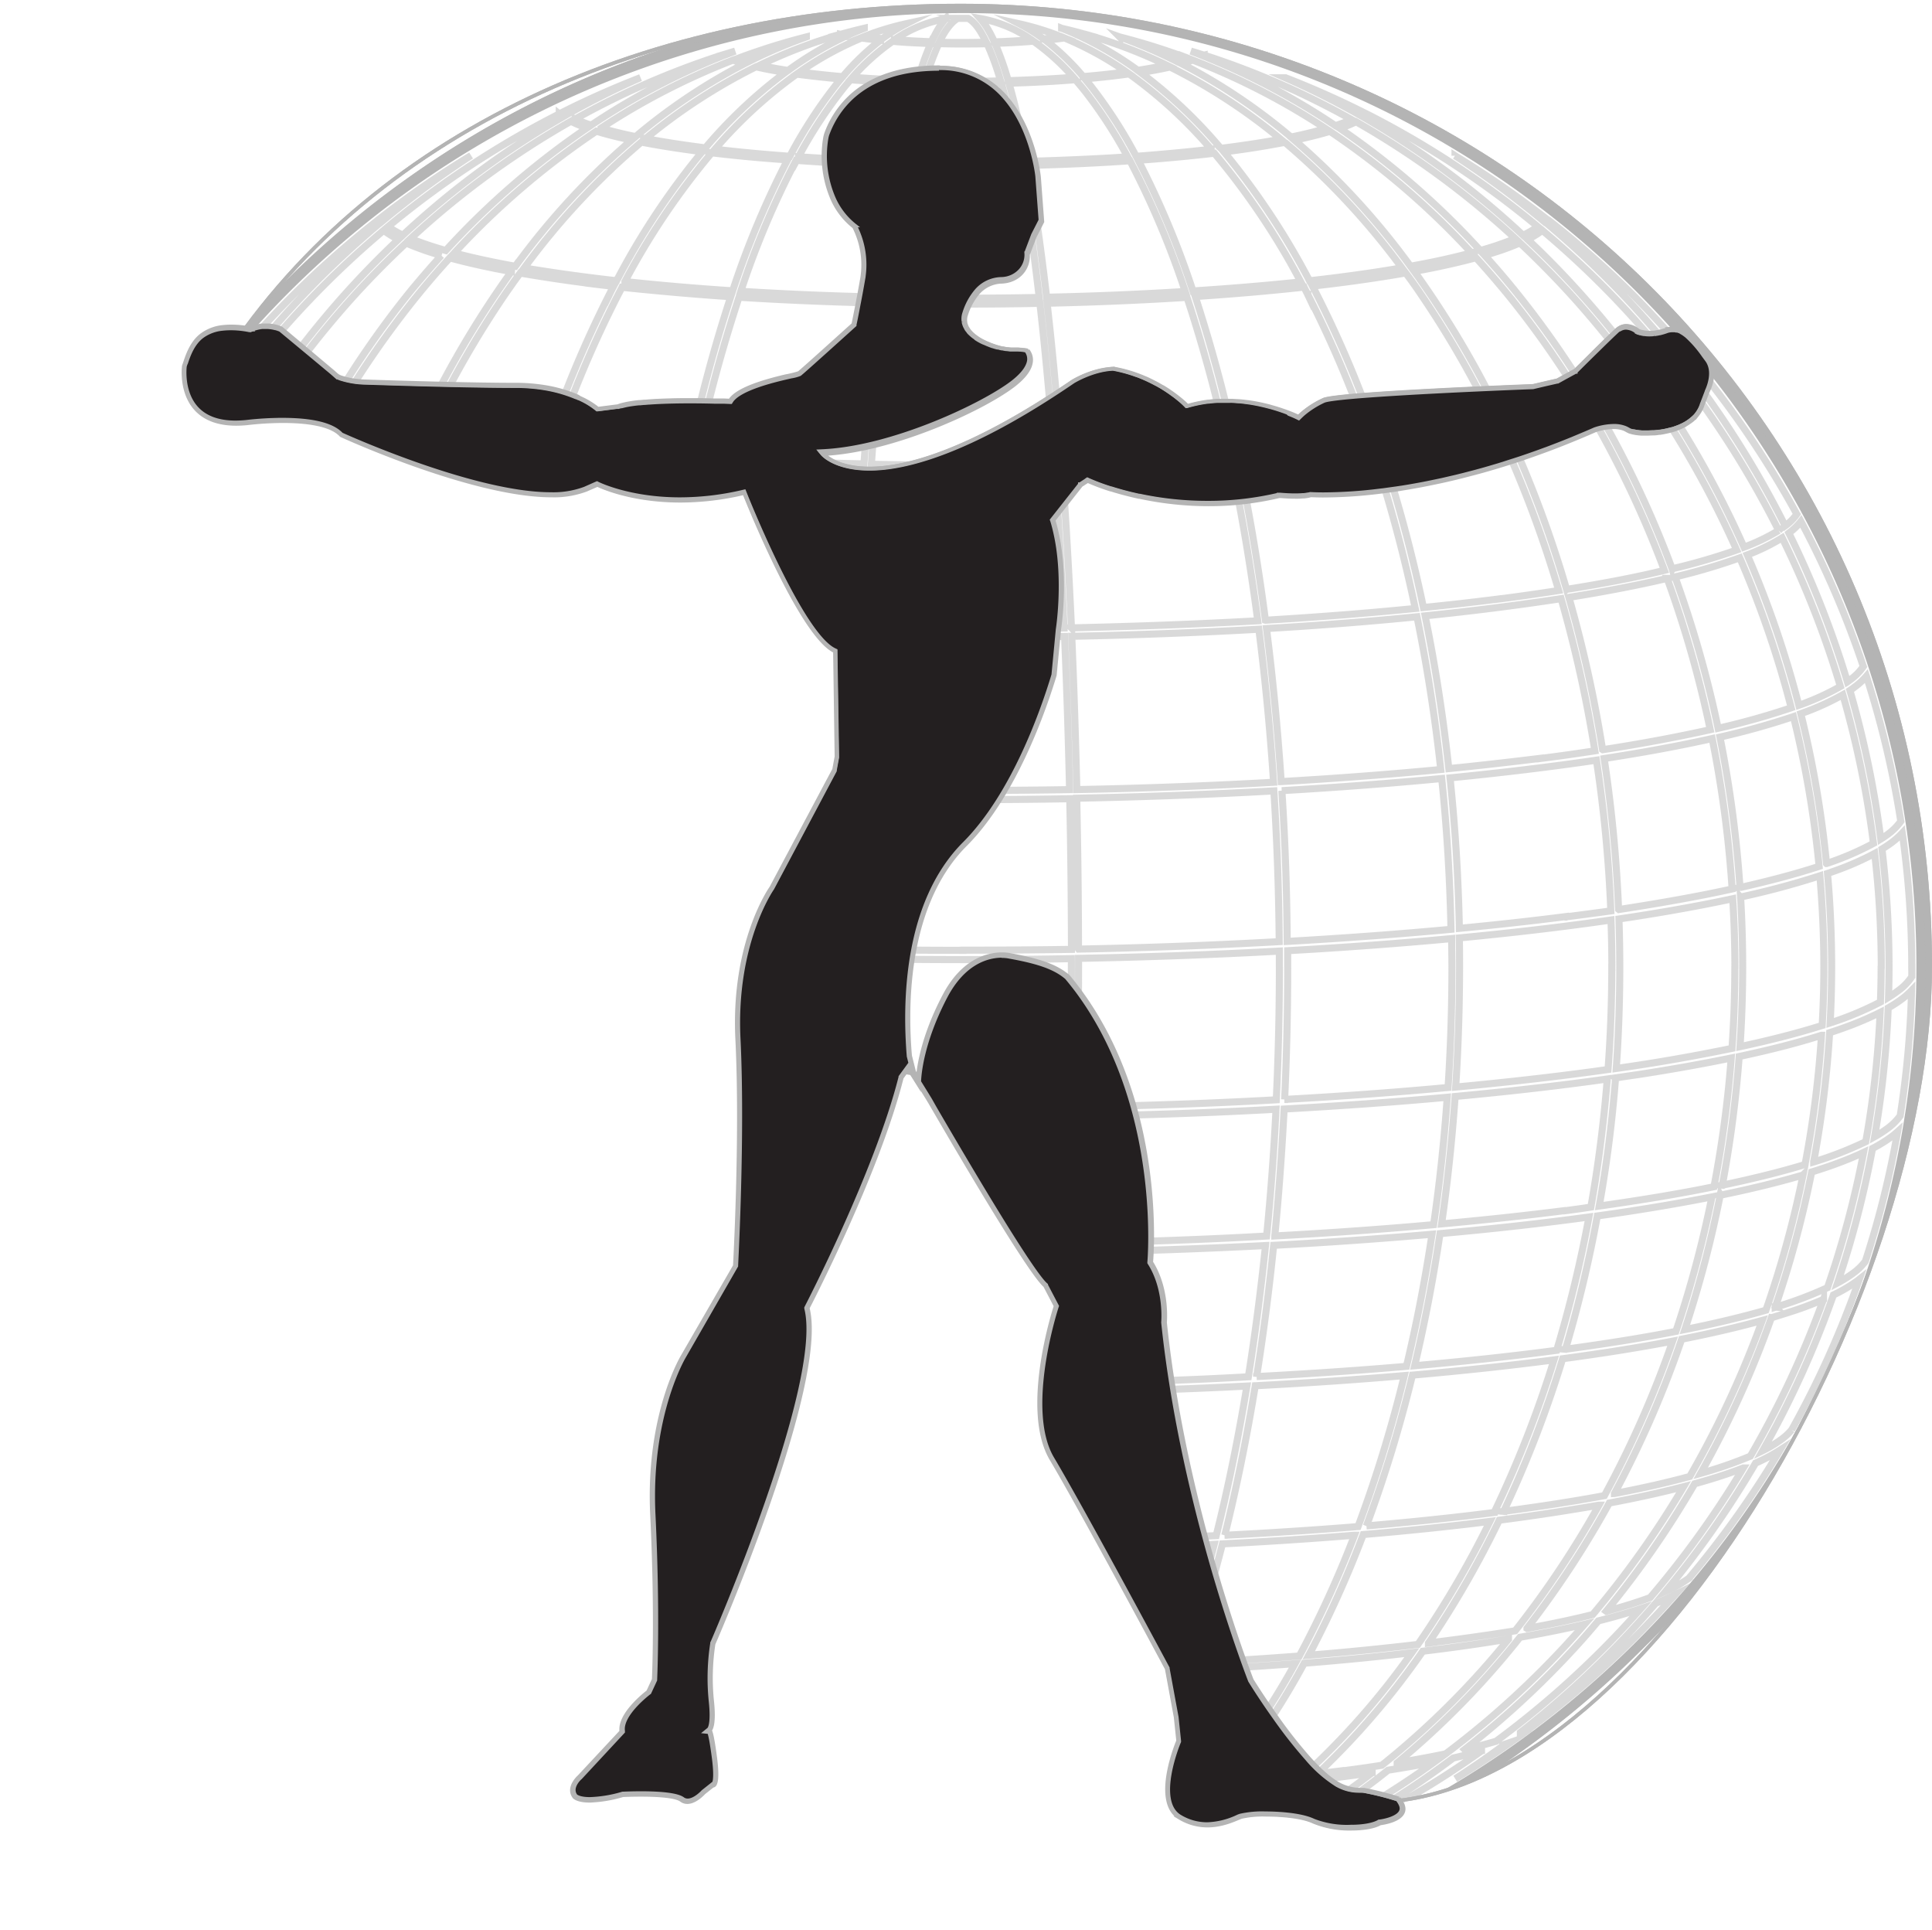
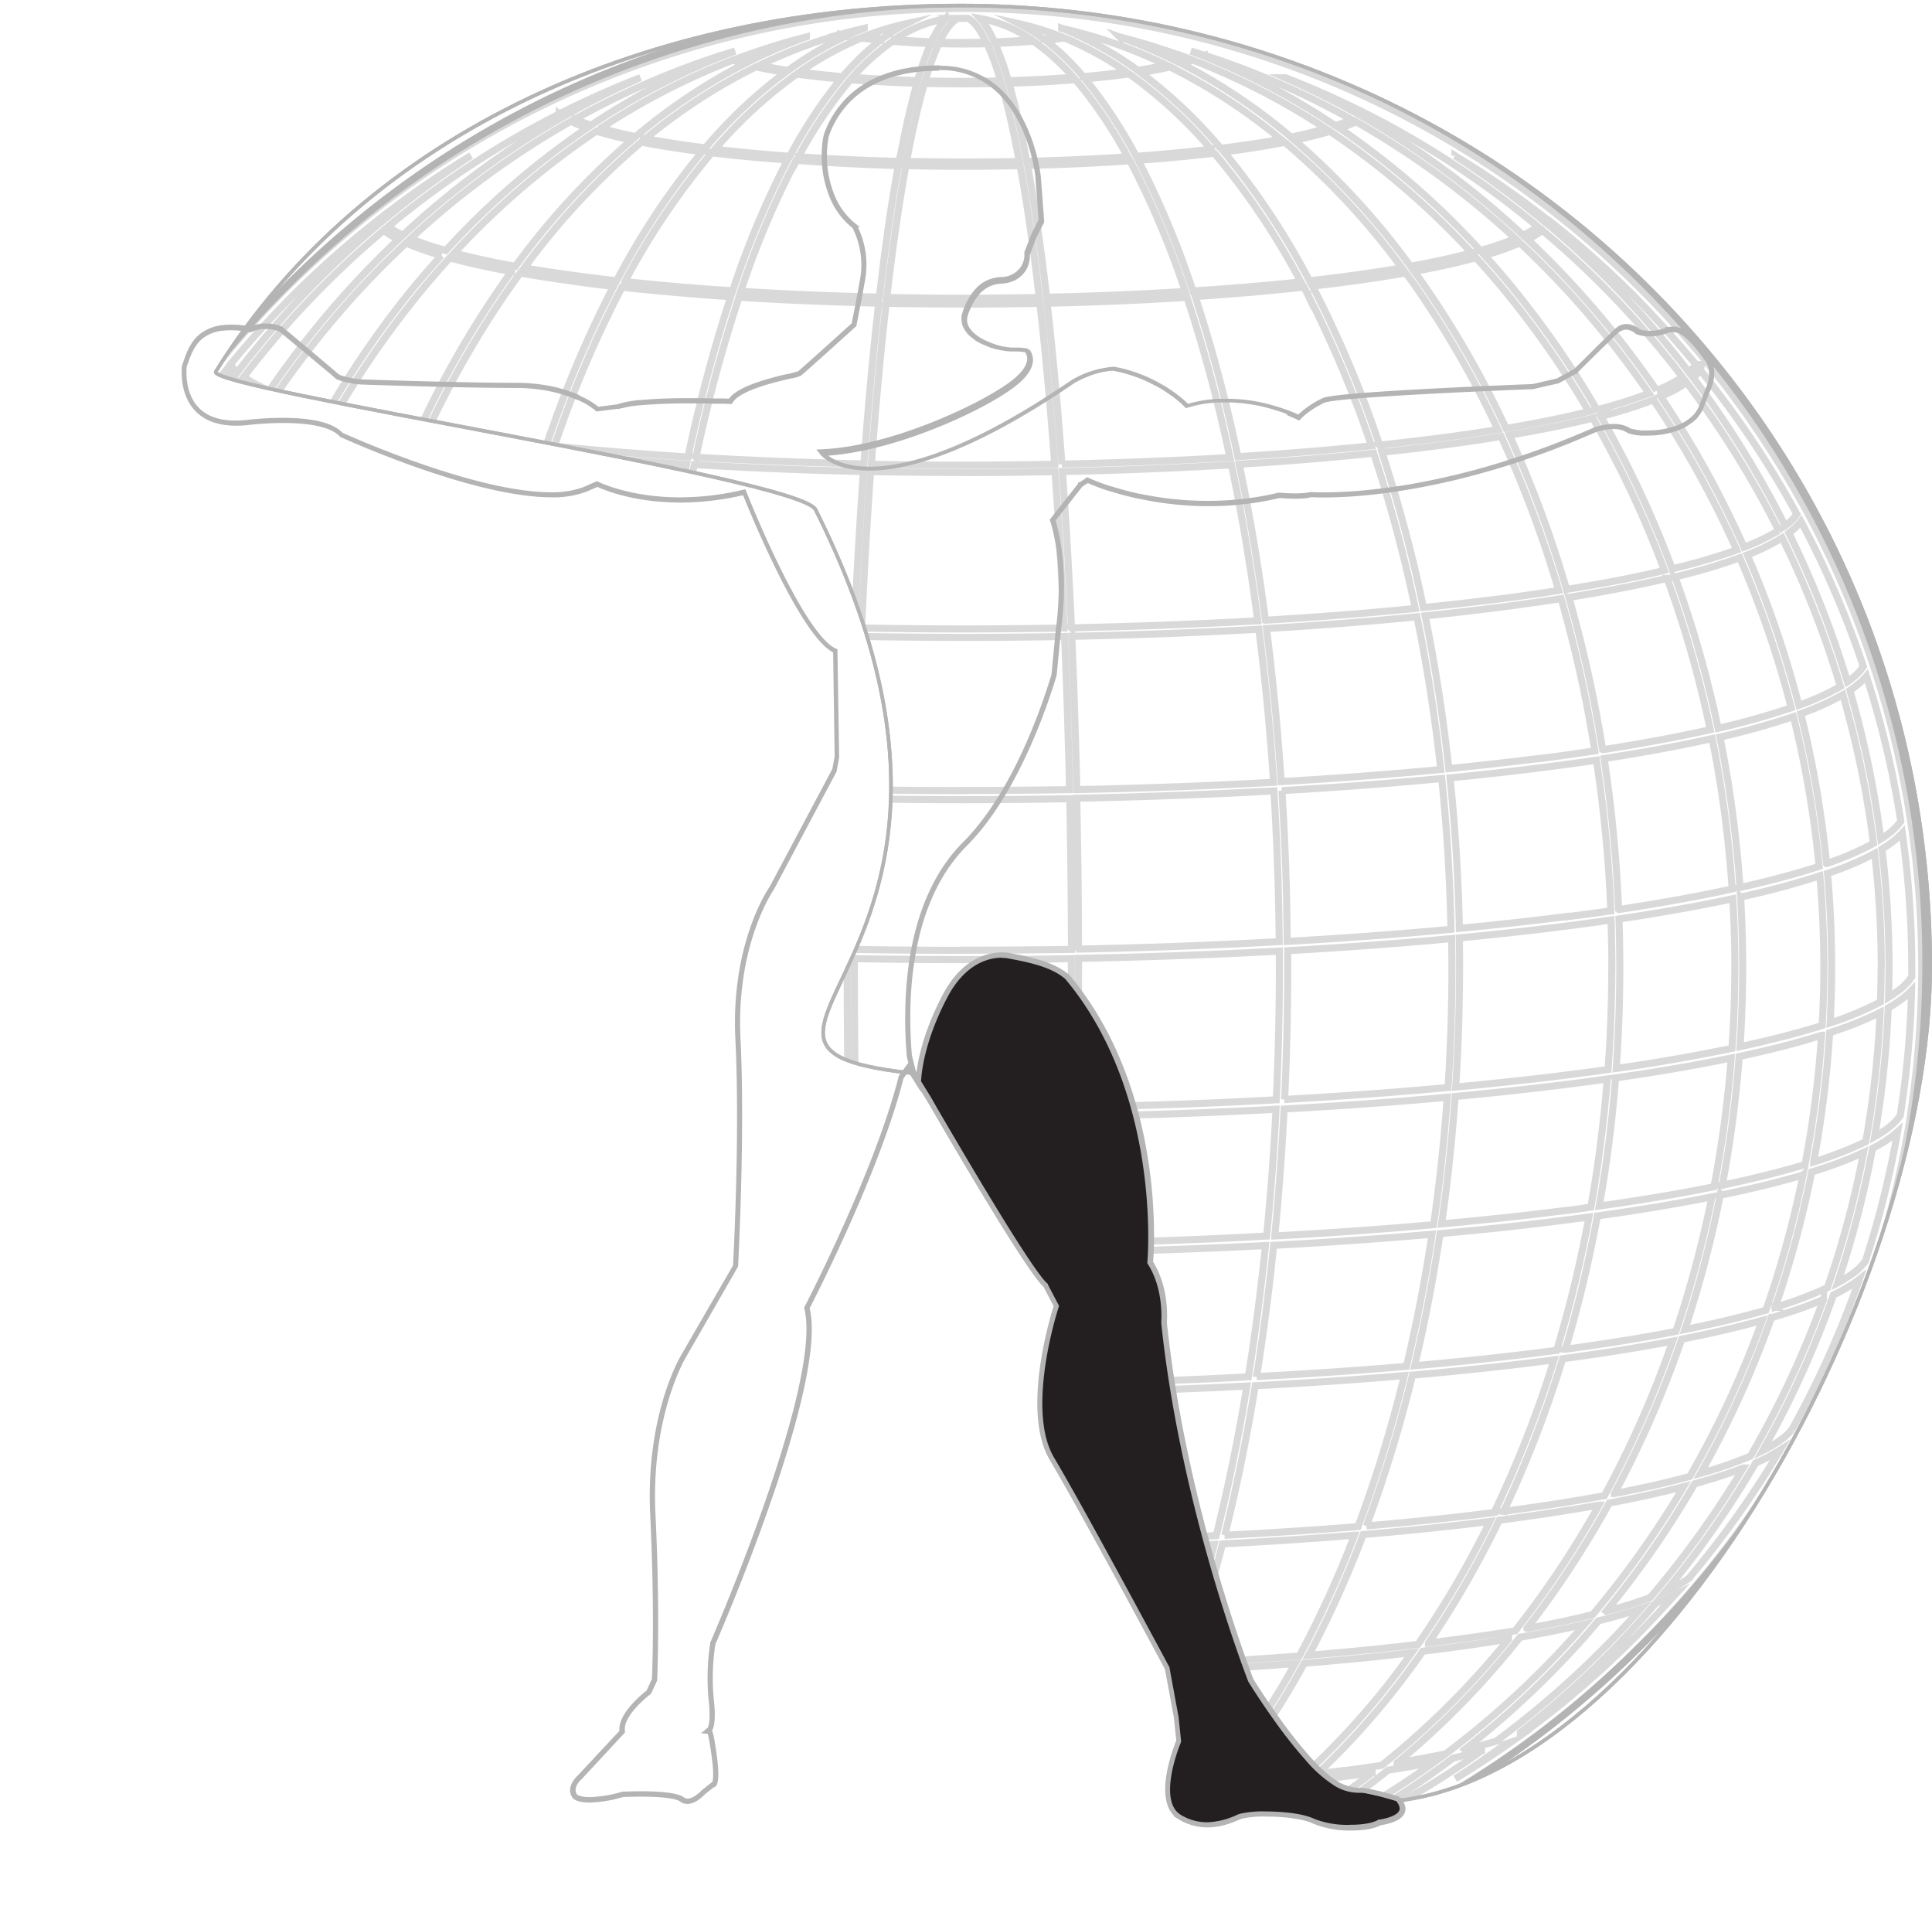
<svg xmlns="http://www.w3.org/2000/svg" id="Layer_1" data-name="Layer 1" viewBox="0 0 545.96 545.24">
  <defs>
    <style>.cls-1,.cls-3,.cls-4{fill:none;}.cls-1,.cls-3,.cls-4,.cls-5{stroke:#b4b4b4;stroke-miterlimit:10;}.cls-2{clip-path:url(#clip-path);}.cls-3,.cls-4{stroke-width:2px;}.cls-4{opacity:0.5;isolation:isolate;}.cls-5{fill:#231f20;}</style>
    <clipPath id="clip-path" transform="translate(20.76 -10.22)">
      <path class="cls-1" d="M524.7,283.2c0,93.89-81.12,236-157.49,236.21-36.71.09-44-53.57-69-140.21-7-24.14-30-58.5-46.5-64.5-98.79-6.59,25.79-24.9-42-160.49-4.5-9-172.49-34.2-169.49-39C82.87,46.9,163.81,11.78,250.62,11.78,402.21,11.78,524.7,131.63,524.7,283.2Z" />
    </clipPath>
  </defs>
  <title>backschool-balck-globe-only</title>
  <g class="cls-2">
    <path class="cls-3" d="M251.38,554.45c-149.74,0-271.14-121.37-271.14-271.12A271.13,271.13,0,0,1,59.65,91.6C165-14.82,336.67-15.69,443.09,89.66s107.29,277,1.94,383.44L443.1,475A269.37,269.37,0,0,1,251.38,554.45Z" transform="translate(20.76 -10.22)" />
-     <path class="cls-3" d="M251.38,12.92c149.34,0,270.41,121.06,270.41,270.4s-121.07,270.4-270.41,270.4S-19,432.66-19,283.32,102,12.92,251.38,12.92m0-1.47c-149.67.2-270.84,121.69-270.64,271.36S102.44,553.65,252.11,553.45,522.94,431.76,522.74,282.09A271,271,0,0,0,251.38,11.45h0Z" transform="translate(20.76 -10.22)" />
    <path class="cls-4" d="M519.15,324.93a274,274,0,0,0,0-82.91l0.06-.12h-0.08C499.13,112,386.86,12.6,251.39,12.6S3.67,112-16.36,241.9h-0.08l0,0.13a274.23,274.23,0,0,0,0,82.91h0l0.07,0.15C3.68,455,115.93,554.44,251.42,554.44S499.17,455,519.17,325.08a0.2,0.2,0,0,1,.06-0.14h-0.08ZM506.36,366.6a16.15,16.15,0,0,1-3.37,3.3,36,36,0,0,1-4.48,2.8,276.33,276.33,0,0,0,9.88-38,41.21,41.21,0,0,0,5.49-3.4c0.58-.44,1.1-0.88,1.6-1.33A266.32,266.32,0,0,1,506.36,366.6Zm-20.81,47.6a16.18,16.18,0,0,1-2.77,2.61,35.08,35.08,0,0,1-5.43,3.28,273.49,273.49,0,0,0,20-44,42.81,42.81,0,0,0,6.78-4l0.53-.42A267.13,267.13,0,0,1,485.55,414.2ZM456.68,456l-0.09.08a35.38,35.38,0,0,1-6.64,3.74,270.41,270.41,0,0,0,25.4-36.22,48.88,48.88,0,0,0,6.91-3.68,269.22,269.22,0,0,1-25.57,36v0Zm-410.83-.24a269.16,269.16,0,0,1-25.37-35.89,49,49,0,0,0,6.92,3.71,272,272,0,0,0,25.34,36.15,36.1,36.1,0,0,1-6.5-3.7ZM-1.91,371.63l0.54,0.43a42.93,42.93,0,0,0,6.77,4,273.77,273.77,0,0,0,20,44A35.42,35.42,0,0,1,20,416.77a15.44,15.44,0,0,1-2.78-2.62A266.69,266.69,0,0,1-1.91,371.63Zm-10.82-41.7a17,17,0,0,0,1.61,1.33,41.1,41.1,0,0,0,5.49,3.41,276,276,0,0,0,9.87,38,36.27,36.27,0,0,1-4.49-2.81,15.83,15.83,0,0,1-3.37-3.3A266.32,266.32,0,0,1-12.73,329.93Zm4.65-46.41a280.08,280.08,0,0,1,1.86-32.2A88.6,88.6,0,0,0,7.08,257Q5.92,270.07,5.9,283.52q0,7.88.42,15.65c-1.24-.41-2.45-0.83-3.6-1.25a82.13,82.13,0,0,1-10.61-4.63C-8,290-8.08,286.79-8.08,283.52ZM45.1,117a272.18,272.18,0,0,0-26,41.88h0a14.15,14.15,0,0,1-3.29-3.3,268.37,268.37,0,0,1,27.31-40.75,13.4,13.4,0,0,0,2,2.17h0Zm414.6-2.21A268.37,268.37,0,0,1,487,155.5a14.26,14.26,0,0,1-3.29,3.3h0a272.09,272.09,0,0,0-26-41.88,13.16,13.16,0,0,0,2-2.17h0Zm51.12,168.77c0,3.27-.08,6.53-0.19,9.77a91.77,91.77,0,0,1-14.21,5.91q0.41-7.78.42-15.65,0-13.46-1.17-26.58l2.36-.83A82.6,82.6,0,0,0,509,251.35a280.13,280.13,0,0,1,1.86,32.17h0Zm-502.69,0q0-13.07,1.13-25.83c6.42,2.1,13.92,4.09,22.4,6q-0.58,9.85-.59,19.87,0,11.32.76,22.39c-8.8-1.89-16.58-3.9-23.22-6-0.3-5.47-.48-10.93-0.48-16.43h0Zm7.08-74.08A71.06,71.06,0,0,1,3.48,204.1a272,272,0,0,1,16.44-42,58.25,58.25,0,0,0,9.86,4.83,286,286,0,0,0-14.56,42.46h0v0Zm16.66-41.66a170.89,170.89,0,0,0,18.29,5.4A311.72,311.72,0,0,0,38,216a207,207,0,0,1-20.66-5.75,283.57,283.57,0,0,1,14.54-42.42h0ZM485.42,210.2A210.45,210.45,0,0,1,464.76,216a311.71,311.71,0,0,0-12.18-42.77,174.88,174.88,0,0,0,18.11-5.33l0.19-.07A283.84,283.84,0,0,1,485.42,210.2ZM473,167a57.68,57.68,0,0,0,9.86-4.82,271.41,271.41,0,0,1,16.45,42,71.41,71.41,0,0,1-11.74,5.32A286.67,286.67,0,0,0,473,167v0Zm21.64,116.56c0,5.5-.17,11-0.47,16.39-6.64,2.1-14.42,4.11-23.22,6q0.74-11.08.75-22.39,0-10-.59-19.89a229.15,229.15,0,0,0,22.4-6c0.73,8.53,1.13,17.13,1.13,25.85v0Zm-461.32,0q0-9.78.57-19.4c9.57,2.06,20.33,4,32.13,5.71q-0.22,6.81-.23,13.69,0,14.46,1,28.55c-2.14-.31-4.27-0.63-6.35-1-9.53-1.47-18.34-3-26.36-4.72q-0.75-11.36-.77-22.92v0Zm436.16,0q0,11.56-.8,22.87c-9.77,2-20.72,4-32.71,5.68q1-14.09,1-28.56,0-6.89-.23-13.68l3.8-.57q15.5-2.4,28.34-5.15,0.62,9.58.62,19.37ZM379.92,474.84c-9.65,1.15-20,2.18-30.85,3.06,0.58-1.09,1.17-2.18,1.74-3.29a302.59,302.59,0,0,0,13.67-30.82c12.68-1.07,24.65-2.32,35.79-3.71a270.7,270.7,0,0,1-19.4,33.38Zm-258.07-1.38a269.88,269.88,0,0,1-19.37-33.39c11.15,1.4,23.12,2.65,35.79,3.71A300.87,300.87,0,0,0,152,474.6c0.57,1.11,1.15,2.2,1.73,3.29-10.89-.88-21.21-1.91-30.86-3.06ZM68,283.52q0-6.71.23-13.36,6.3,0.91,13,1.77c9.45,1.2,19.44,2.3,29.91,3.31,0,2.75-.07,5.51-0.07,8.29q0,17.19,1.09,33.84c-15.43-1.44-29.84-3.11-43-5Q68,298.2,68,283.52Zm366.71,0q0,14.64-1.06,28.88-5.15.73-10.53,1.41c-10.24,1.3-21.11,2.49-32.52,3.55q1.08-16.63,1.09-33.84c0-2.77,0-5.54-.07-8.3,15.39-1.46,29.74-3.16,42.86-5.06Q434.73,276.8,434.73,283.52ZM346.41,478.11q-15.28,1.19-31.9,2c3.7-10.36,7.11-21.62,10.18-33.68q19.5-1,37.32-2.45a296.16,296.16,0,0,1-13.21,29.59Q347.63,475.87,346.41,478.11Zm-192.48-4.53A296.36,296.36,0,0,1,140.72,444c11.88,1,24.36,1.79,37.33,2.45,2.52,9.89,5.26,19.26,8.2,28q1,2.88,2,5.66-16.59-.81-31.9-2c-0.87-1.49-1.63-3-2.41-4.52h0ZM113.28,283.52c0-2.71,0-5.39.07-8.07,14.59,1.35,30.1,2.51,46.33,3.42v4.65q0,19,.87,37.38c-16.15-.89-31.58-2-46.15-3.34Q113.3,300.84,113.28,283.52ZM155,91.39c9.55,1,19.85,1.94,30.74,2.66a426.33,426.33,0,0,0-12.08,45.28c-13.31-.83-25.94-1.85-37.73-3.06a309.47,309.47,0,0,1,18-42.81C154.29,92.76,154.67,92.08,155,91.39Zm25.32-38c6.63,0.8,13.82,1.48,21.48,2a251.6,251.6,0,0,0-15.52,37c-10.79-.71-21-1.59-30.45-2.62A206,206,0,0,1,180.35,53.4h0Zm141.18-1c-6.55.77-13.65,1.42-21.18,2a133.78,133.78,0,0,0-12.87-19.9c-0.54-.68-1.08-1.32-1.62-2,4.49-.39,8.68-0.86,12.49-1.39a131.34,131.34,0,0,1,23.18,21.31v0Zm27.28,41a310.26,310.26,0,0,1,18,42.8c-11.79,1.21-24.42,2.24-37.74,3.06A427.8,427.8,0,0,0,317,94c10.9-.72,21.19-1.61,30.75-2.66,0.34,0.76.74,1.44,1.07,2.14V93.39Zm-8,190.06q0,19.09-.88,37.51-27,1.5-56.22,2,0.33-19.33.34-39.5V281c19.65-.37,38.65-1.07,56.75-2.06q0,2.32,0,4.59ZM312.1,480.2c-12.29.57-25.06,1-38.19,1.19q1.57-12.33,2.93-26.36c0.22-2.31.44-4.66,0.66-7,15.44-.26,30.44-0.75,44.85-1.46-2.46,9.59-5.12,18.67-8,27.18C313.63,475.94,312.87,478.1,312.1,480.2ZM161.91,283.52V279c18.1,1,37.09,1.69,56.74,2.06v2.47q0,20.13.34,39.5c-19.46-.35-38.27-1-56.23-2Q161.91,302.64,161.91,283.52ZM219.6,32.75c5.84,0.46,12.15.79,18.79,1-1.76,6.13-3.44,13.53-5,22.07-10-.25-19.54-0.69-28.5-1.3A129.68,129.68,0,0,1,217,35.89C217.85,34.79,218.72,33.76,219.6,32.75Zm66.16,3.13A129.47,129.47,0,0,1,297.9,54.54c-9,.61-18.55,1-28.53,1.28-1.48-8-3-15-4.68-20.91-0.11-.4-0.23-0.79-0.34-1.18,6.64-.19,12.94-0.52,18.79-1C284,33.75,284.89,34.79,285.76,35.88ZM282,283.52q0,20.15-.34,39.54-14.93.26-30.32,0.26t-30.33-.27q-0.33-19.36-.34-39.54v-2.43q15.1,0.26,30.66.27t30.66-.27C282,281.9,282,282.71,282,283.52ZM271.85,481.44q-10.09.15-20.43,0.15t-20.53-.15q-1.58-12.43-3-26.59-0.33-3.36-.64-6.81,11.88,0.19,24.07.19t24.07-.19c-0.83,9.13-1.72,17.79-2.68,25.92C272.48,476.52,272.16,479,271.85,481.44Zm-11.07,56.48q-4.52,0-9.12.06c-3.27,0-6.5,0-9.7-.07A175.2,175.2,0,0,1,236.8,518q7.14,0.09,14.44.1,7.45,0,14.72-.1c-1,5-2.12,9.58-3.23,13.57C262.08,533.88,261.48,536,260.78,537.92Zm-4.57,10.21h-9.63c-0.22-.34-0.44-0.69-0.66-1.08a49,49,0,0,1-3.49-7.93q4.59,0.06,9.27.06,4.39,0,8.7,0a49.14,49.14,0,0,1-3.48,7.92c-0.27.39-.44,0.74-0.71,1.07h0Zm-3.37,3.49h-2.93a8.76,8.76,0,0,1-2.8-2.67h8.54a8.68,8.68,0,0,1-2.8,2.67h0Zm-1.61-35.17q-7.47,0-14.78-.1c-1.89-9.38-3.67-20.39-5.29-32.82q10,0.15,20.26.15t20.16-.15C270,496,268.19,507,266.29,516.34Q258.85,516.45,251.23,516.45Zm0.14-70.59q-12.3,0-24.29-.19c-1.16-13.13-2.19-27.19-3.06-42q13.48,0.22,27.35.23t27.35-.22c-0.87,14.84-1.9,28.9-3.06,42Q263.68,445.86,251.37,445.86Zm0-44.55q-13.93,0-27.5-.22c-0.68-11.85-1.25-24.19-1.72-36.94q14.4,0.25,29.22.25t29.22-.25c-0.46,12.75-1,25.09-1.72,36.94q-13.56.22-27.5,0.22h0Zm0-39.58q-14.85,0-29.32-.25-0.62-17.4-1-35.72Q236,326,251.33,326t30.28-.26q-0.34,18.3-1,35.72-14.36.24-29.24,0.25h0Zm0-83q-15.55,0-30.66-.27c0-14.5.2-28.72,0.49-42.57q14.84,0.27,30.17.27t30.17-.27c0.29,13.85.45,28.08,0.49,42.57q-15.09.22-30.66,0.23v0Zm0-45.13q-15.28,0-30.11-.28c0.33-14.89.8-29.35,1.41-43.28q14.12,0.26,28.7.27t28.7-.27c0.61,13.92,1.08,28.38,1.41,43.28q-14.81.24-30.11,0.24v0ZM240.48,33.78q5.31,0.13,10.87.13t10.87-.13c1.77,6.06,3.45,13.47,5.06,22.08Q259.6,56,251.64,56q-8.26,0-16.21-.17c1.46-7.83,3-14.67,4.58-20.4C240.19,34.88,240.34,34.34,240.48,33.78Zm9.4-18.37h2.93c1.23,0.64,2.62,2.1,4,4.57,0.38,0.66.75,1.39,1.13,2.16q-3.24.08-6.63,0.09c-2.25,0-4.46,0-6.62-.08,0.37-.78.74-1.51,1.12-2.16,1.47-2.47,2.86-3.93,4.1-4.57h0Zm1.47,7.23c2.33,0,4.61,0,6.83-.08A77.79,77.79,0,0,1,262,33.08q-5.2.12-10.65,0.12c-3.62,0-7.19,0-10.67-.12a77.41,77.41,0,0,1,3.85-10.54q3.34,0.11,6.82.11h0Zm0.31,34.56q8.07,0,15.85-.18c2,10.71,3.77,23.22,5.4,37.24q-10.58.21-21.54,0.22t-21.53-.21a9.42,9.42,0,0,1,.14-1.19c1.58-13.55,3.35-25.65,5.25-36.06Q243.29,57.2,251.66,57.2Zm-0.28,38.94q11,0,21.72-.22,0.9,7.84,1.71,16.27c0.9,9.23,1.72,19,2.47,29.2q-12.73.24-25.9,0.25t-25.9-.25c1.2-16.43,2.6-31.67,4.18-45.48q10.66,0.21,21.71.21v0Zm0,47.59q13.23,0,26-.25c1,13.94,1.85,28.72,2.54,44.18q-14.07.26-28.6,0.26t-28.6-.27c0.69-15.46,1.54-30.24,2.54-44.18q12.83,0.23,26.06.24v0ZM282.12,190c18.36-.37,36.06-1.06,52.85-2,1.78,13.9,3.18,28.35,4.17,43.24-17.7,1-36.32,1.7-55.6,2.07Q283,210.88,282.11,190v0Zm-0.1-2.37c-0.7-15.45-1.55-30.23-2.55-44.18,16.62-.34,32.62-1,47.77-1.9,2.91,13.89,5.4,28.63,7.43,44.07-16.74.94-34.37,1.59-52.66,2v0Zm-2.7-46.26c-1.2-16.42-2.6-31.66-4.18-45.48,13.8-.3,27-0.87,39.53-1.66a424.08,424.08,0,0,1,12.13,45.26c-15.07.88-31,1.52-47.48,1.86v0ZM275,94.2c-0.06-.46-0.11-0.93-0.16-1.39-1.58-13.44-3.33-25.46-5.21-35.85,10.14-.24,19.83-0.69,28.93-1.31a246,246,0,0,1,15.61,36.92C301.74,93.35,288.61,93.91,275,94.2ZM264.15,33a85.65,85.65,0,0,0-3.74-10.53c3.85-.13,7.49-0.33,10.87-0.61a63.71,63.71,0,0,1,11.28,10.2c-5.74.44-11.92,0.76-18.41,0.95h0Zm-3.93-11a34.53,34.53,0,0,0-1.58-3.11,20.1,20.1,0,0,0-2.44-3.45,36.67,36.67,0,0,1,14.5,6c-3.27.29-6.78,0.49-10.48,0.61v0Zm-13.68-6.56a20.1,20.1,0,0,0-2.45,3.45c-0.53.93-1.06,2-1.57,3.12-3.7-.12-7.22-0.32-10.5-0.58a36.76,36.76,0,0,1,14.53-5.94v0Zm-18,5.69c-1.79-.17-3.5-0.37-5.1-0.58a77.86,77.86,0,0,1,12-3.66,48,48,0,0,0-6.89,4.28Zm13.75,1.29A85.15,85.15,0,0,0,238.55,33c-6.49-.18-12.67-0.51-18.41-0.94a63.79,63.79,0,0,1,11.34-10.17c3.37,0.32,7,.49,10.86.62ZM233.12,56.9c-2,10.75-3.75,23.25-5.37,37.26-13.66-.3-26.79-0.86-39.17-1.64a245.48,245.48,0,0,1,15.64-37C213.35,56.2,223,56.7,233.17,57Zm-5.56,38.91q-0.88,7.77-1.7,16.12c-0.9,9.28-1.73,19.1-2.48,29.36-16.51-.34-32.42-1-47.47-1.88A422.36,422.36,0,0,1,188.08,94.2c12.49,0.79,25.74,1.35,39.52,1.66Zm-4.33,47.56c-1,13.95-1.85,28.73-2.54,44.18-18.28-.36-35.91-1-52.65-2,2-15.44,4.53-30.18,7.43-44.08,15.2,0.95,31.18,1.61,47.81,1.95Zm-2.65,46.55c-0.6,13.92-1.08,28.39-1.41,43.28-19.28-.37-37.9-1.07-55.59-2.07,1-14.89,2.39-29.34,4.16-43.24,16.84,1,34.53,1.71,52.89,2.08Zm-1.47,45.84c-0.29,13.85-.45,28.07-0.49,42.57C199,278,180,277.26,161.89,276.27q0.18-21.77,1.52-42.59c17.79,1,36.43,1.75,55.75,2.13ZM219,325.67q0.34,18.3,1,35.73c-18.81-.34-37-1-54.45-1.89q-1.72-17.45-2.66-35.83c17.95,1,36.74,1.68,56.16,2Zm1,38.4q0.71,19.13,1.72,36.94c-17.65-.32-34.76-0.9-51.14-1.73-1.91-11.9-3.54-24.29-4.85-37.09,17.42,0.94,35.58,1.58,54.33,1.92Zm1.88,39.5c0.87,14.83,1.89,28.9,3,42-15.59-.27-30.72-0.77-45.24-1.48-3.31-13.2-6.22-27.33-8.68-42.25,16.35,0.88,33.37,1.46,50.92,1.77ZM225.2,448c0.84,9.22,1.74,18,2.71,26.2,0.29,2.45.58,4.84,0.88,7.2-13.13-.21-25.9-0.62-38.19-1.19-3.72-10.33-7.15-21.59-10.24-33.67,14.44,0.75,29.44,1.24,44.89,1.5Zm3.86,35.48c1.61,12.39,3.37,23.4,5.26,32.82q-14.31-.21-27.83-0.79a221.69,221.69,0,0,1-15.12-33.19c12.18,0.6,24.78,1,37.73,1.21Zm5.59,34.48c1.08,5.25,2.2,10,3.36,14.15,0.58,2.06,1.16,4,1.75,5.76q-8.87-.14-17.32-0.46c-1.85-1.91-3.69-4-5.5-6.27a120.74,120.74,0,0,1-9.46-13.91c8.83,0.39,17.92.64,27.21,0.78ZM240.16,539a53.66,53.66,0,0,0,3.89,9h0Q240,548,236,547.88a53.05,53.05,0,0,1-12.34-9.26q8.12,0.34,16.56.47Zm4.42,9.83a18.57,18.57,0,0,0,1.92,2.59,33.15,33.15,0,0,1-8.73-2.72q3.41,0.14,6.86.19Zm13.5,0q3.46,0,6.83-.13a33.1,33.1,0,0,1-8.75,2.73,18.47,18.47,0,0,0,2-2.55Zm0.5-.82h0a54.51,54.51,0,0,0,3.88-9c5.61-.08,11.11-0.22,16.47-0.41a53.26,53.26,0,0,1-12.29,9.23q-3.92.17-8,.23Zm4.31-10.21A180,180,0,0,0,268,517.93c9.3-.15,18.38-0.4,27.17-0.76a122.56,122.56,0,0,1-9.41,14q-2.73,3.41-5.52,6.29-8.44.27-17.3,0.4Zm5.46-21.58c1.88-9.42,3.64-20.42,5.24-32.8q19.5-.32,37.7-1.16a220.36,220.36,0,0,1-15.13,33.17c-8.94.42-18.24,0.73-27.77,0.84Zm9.32-70.67c1.16-13.13,2.18-27.19,3.06-42,17.55-.3,34.57-0.88,50.87-1.71-2.47,14.92-5.37,29.06-8.68,42.26-14.44.73-29.62,1.24-45.21,1.5Zm3.2-44.59q1-17.79,1.73-36.94c18.74-.34,36.9-1,54.26-1.88q-2,19.2-4.85,37.08c-16.34.94-33.44,1.48-51.1,1.79Zm1.82-39.61q0.62-17.41,1-35.73c19.42-.36,38.21-1,56.14-2q-0.92,18.35-2.66,35.83c-17.41,1-35.63,1.61-54.44,2ZM284,278.32c0-14.49-.19-28.72-0.49-42.57,19.32-.38,38-1.08,55.71-2.07q1.32,20.78,1.51,42.59c-18.05,1-37,1.74-56.69,2.11Zm57.45-44.71c15.87-.92,31-2.07,45.2-3.43,1.44,13.85,2.32,28.08,2.62,42.61-14.58,1.35-30.07,2.51-46.29,3.42Q342.85,254.43,341.48,233.61Zm-0.16-2.56c-1-14.89-2.38-29.34-4.16-43.24q22.5-1.33,42.53-3.33c2.84,13.86,5.1,28.28,6.72,43.16-14.13,1.35-29.22,2.5-45,3.41h0Zm-4.46-45.6c-2-15.43-4.51-30.17-7.41-44.07,13.4-.83,26.12-1.87,38-3.1a403.3,403.3,0,0,1,11.76,43.86c-13.24,1.32-27.41,2.43-42.31,3.32h0Zm-20.47-93A252,252,0,0,0,300.9,55.51c7.66-.55,14.86-1.23,21.5-2a205.57,205.57,0,0,1,24.44,36.36c-9.43,1-19.63,1.85-30.36,2.55ZM296.08,30.74c-3.33.42-6.93,0.8-10.74,1.12a70.73,70.73,0,0,0-10.67-10.28c1.89-.19,3.69-0.4,5.36-0.64a93.48,93.48,0,0,1,17.5,9.6Zm-17.6-10c-1.38.18-2.85,0.33-4.37,0.48a48.47,48.47,0,0,0-6.83-4.28,78.15,78.15,0,0,1,12,3.71Zm0.76-2.52c2,0.44,3.91.93,5.85,1.47l-1.6.3C282.08,19.34,280.66,18.76,279.24,18.2Zm-55.76,0c-1.42.55-2.83,1.13-4.23,1.76l-1.61-.3C219.6,19.15,221.54,18.65,223.48,18.2Zm0.69,2.94c1.24,0.15,2.54.3,3.89,0.43a70.82,70.82,0,0,0-10.68,10.29c-4.37-.37-8.44-0.82-12.17-1.32a93,93,0,0,1,17.49-9.6ZM206.6,31.44c3.19,0.41,6.62.77,10.25,1.09-0.54.64-1.08,1.29-1.61,2a134.22,134.22,0,0,0-12.82,19.85c-7.53-.55-14.61-1.21-21.15-2a131.15,131.15,0,0,1,23.09-21.21ZM173.25,141.38c-2.9,13.91-5.38,28.65-7.4,44.08-14.9-.89-29.07-2-42.34-3.31a401,401,0,0,1,11.77-43.87C147.14,139.5,159.85,140.54,173.25,141.38Zm-7.71,46.43c-1.77,13.9-3.17,28.35-4.15,43.24-15.84-.91-30.93-2.06-45.09-3.42,1.62-14.87,3.88-29.3,6.71-43.15,13.33,1.32,27.56,2.44,42.53,3.33h0Zm-4.32,45.8c-0.87,13.85-1.38,28.08-1.52,42.59-16.23-.91-31.71-2.07-46.3-3.42,0.3-14.53,1.18-28.76,2.62-42.6,14.21,1.35,29.34,2.51,45.21,3.43h0Zm-0.56,90c0.61,12.22,1.5,24.19,2.65,35.82-15.67-.84-30.69-1.9-44.88-3.16q-2.55-17.54-3.85-36c14.55,1.33,30,2.45,46.09,3.34h0Zm2.91,38.5c1.31,12.79,2.93,25.18,4.83,37.09-14.77-.77-28.92-1.75-42.34-2.91q-4.3-18-7.23-37.32c14.16,1.23,29.13,2.31,44.75,3.14h0Zm5.24,39.67q3.66,22.35,8.63,42.25c-13.09-.67-25.68-1.5-37.65-2.5a376.23,376.23,0,0,1-13.1-42.62c13.37,1.15,27.46,2.11,42.14,2.88h0ZM189,482.2a227.31,227.31,0,0,0,14.92,33.19q-12-.53-23.17-1.33a201.79,201.79,0,0,1-23.21-33.8Q172.62,481.44,189,482.2Zm15.88,34.89a126.12,126.12,0,0,0,10.36,15.44q2,2.5,4,4.74-7.16-.3-14-0.73a128.78,128.78,0,0,1-23-20.7q11,0.77,22.65,1.27v0Zm15.61,21.46a61.28,61.28,0,0,0,10.94,9.23l-4.79-.2a89.65,89.65,0,0,1-19.34-9.71Q213.7,538.27,220.48,538.55Zm12.31,10.1c0.88,0.53,1.76,1,2.65,1.46q-3-.67-6-1.59Zm-9.27.17c-1.08-.24-2.15-0.5-3.22-0.77l1.51,0.09,1.67,0.68h0Zm46.5-.19,3.35-.13q-3,.94-6,1.62c0.85-.46,1.75-0.92,2.64-1.49h0Zm1.35-.87a61.57,61.57,0,0,0,10.89-9.19q6.75-.28,13.18-0.67a90.11,90.11,0,0,1-19.22,9.65Zm12.11-10.44c1.37-1.5,2.73-3.1,4.07-4.77a127.47,127.47,0,0,0,10.33-15.45c7.77-.34,15.33-0.77,22.59-1.26a128.86,128.86,0,0,1-23.1,20.75Q290.6,537,283.48,537.32Zm15.4-21.92a228.4,228.4,0,0,0,14.88-33.2c10.89-.52,21.39-1.17,31.44-1.94A202.06,202.06,0,0,1,322,514c-7.43.56-15.18,1-23.17,1.37h0ZM325.34,444c3.29-13.22,6.18-27.35,8.62-42.25,14.68-.76,28.76-1.72,42.12-2.87A376.91,376.91,0,0,1,363,441.54Q345,443,325.3,444h0Zm9-44.83c1.9-11.91,3.52-24.3,4.82-37.09,15.62-.84,30.59-1.89,44.75-3.14q-2.91,19.31-7.23,37.33c-13.42,1.15-27.57,2.12-42.34,2.89h0Zm5.14-39.78c1.14-11.63,2-23.6,2.64-35.82,16.12-.9,31.54-2,46.09-3.33q-1.3,18.42-3.85,36C370.12,357.52,355.11,358.59,339.48,359.43Zm2.78-38.53q0.86-18.33.87-37.38v-4.65c16.24-.91,31.74-2.07,46.34-3.42,0,2.68.07,5.37,0.07,8.07q0,17.3-1.1,34-22,2.05-46.23,3.38h0Zm79.1-51.62c-9.39,1.2-19.32,2.29-29.72,3.28C391.34,258,390.46,243.8,389,230c14.9-1.46,28.76-3.15,41.37-5a387,387,0,0,1,4.07,42.59q-6.42.88-13.15,1.74h0.05Zm-6.88-44.75c-8.19,1-16.82,2-25.82,2.89-1.63-14.87-3.87-29.3-6.7-43.16,13.55-1.38,26.16-3,37.6-4.73l0.83-.13a360.13,360.13,0,0,1,9.54,43Q422.48,223.52,414.48,224.53Zm-12-45q-10,1.28-21,2.38A403.69,403.69,0,0,0,369.75,138c10.58-1.12,20.46-2.39,29.51-3.79l4.17-.67a319.89,319.89,0,0,1,16.28,43.52q-8.23,1.3-17.23,2.45h0Zm-18.24-45.27c-4.87.62-9.93,1.2-15.15,1.75a314.22,314.22,0,0,0-18.27-43.6l-0.69-1.31c6.75-.77,13.12-1.61,19-2.52,2.53-.39,5-0.79,7.34-1.21,1.49,2,3,4.08,4.4,6.19a273,273,0,0,1,21.65,38.07c-5.73.94-11.85,1.83-18.28,2.64h0ZM357.18,88.61c-2.56.33-5.21,0.64-7.89,0.94a210.83,210.83,0,0,0-24.17-36.41c3-.38,5.88-0.78,8.62-1.21,3-.47,5.9-1,8.59-1.49A208.42,208.42,0,0,1,375.4,85.9C369.79,86.88,363.69,87.78,357.18,88.61ZM325.39,52l-1.16.14a136.43,136.43,0,0,0-22.67-21.42c3.07-.48,5.86-1,8.32-1.57a161.89,161.89,0,0,1,31.28,20.41c-4.74.88-10,1.69-15.77,2.43h0ZM300.77,30.09a99,99,0,0,0-16.63-9.8l1.84-.37a138.41,138.41,0,0,1,22.88,8.68C306.48,29.14,303.74,29.63,300.77,30.09Zm-5.12-9.43a183.88,183.88,0,0,1,19.7,6.21c-0.93.32-2,.63-3.1,0.93a144.09,144.09,0,0,0-16.61-7.15h0Zm20.11,4c1,0.29,1.92.57,2.87,0.88l-0.26.12ZM187,24.66l-2.62,1-0.25-.13Zm20.11-4a143.33,143.33,0,0,0-16.63,7.13c-1.12-.3-2.16-0.61-3.09-0.93a184.19,184.19,0,0,1,19.72-6.21h0Zm9.66-.73c0.58,0.13,1.2.25,1.83,0.36A98.52,98.52,0,0,0,202,30.09h-0.31q-4.28-.66-7.78-1.43A138.55,138.55,0,0,1,216.77,19.93ZM201.18,30.67A136.41,136.41,0,0,0,178.56,52c-3.1-.39-6.07-0.8-8.88-1.24s-5.48-.89-8-1.37A161.76,161.76,0,0,1,192.87,29.1C195.31,29.66,198.11,30.2,201.18,30.67Zm-23.5,22.41a210.33,210.33,0,0,0-24.2,36.47c-7-.79-13.59-1.66-19.7-2.6l-6.42-1a208,208,0,0,1,33.12-35.58c5.13,1,10.88,1.89,17.2,2.7h0ZM145.42,90.26c2.34,0.3,4.76.58,7.21,0.86-0.23.44-.47,0.86-0.69,1.31A312.74,312.74,0,0,0,133.67,136c-10.76-1.13-20.8-2.42-30-3.83l-3.48-.55a272.37,272.37,0,0,1,21.65-38.06c1.44-2.1,2.91-4.16,4.39-6.19,5.9,1,12.31,2,19.19,2.86h0Zm-27.09,46.09q7.07,0.9,14.65,1.7a404.61,404.61,0,0,0-11.73,43.88c-13.66-1.38-26.34-3-37.84-4.75l-0.4-.06A321.34,321.34,0,0,1,99.28,133.6q9,1.45,19,2.74h0ZM100.06,181.9q9.92,1.26,20.7,2.36c-2.83,13.86-5.08,28.29-6.7,43.16-14.87-1.46-28.68-3.14-41.26-5a360.83,360.83,0,0,1,9.54-43q8.44,1.29,17.72,2.47h0Zm-12,45.18q12.27,1.56,25.77,2.89c-1.44,13.85-2.32,28.08-2.62,42.6-15.38-1.47-29.72-3.16-42.82-5.07a384.57,384.57,0,0,1,4.07-42.58Q79.92,226,88,227.07h0.05Zm-8.64,89.41c10.36,1.32,21.37,2.52,32.94,3.59q1.29,18.42,3.82,36c-15.08-1.37-29.22-3-42.21-4.75-2.09-11.76-3.64-23.85-4.63-36.18,3.24,0.45,6.6.89,10,1.34h0.05ZM81.25,355c11.06,1.41,22.88,2.68,35.33,3.8q2.89,19.3,7.17,37.33c-14.31-1.26-27.75-2.73-40.15-4.37a356.29,356.29,0,0,1-9.12-37.66Zm6.23,39.85c11.48,1.45,23.79,2.76,36.81,3.9a380.58,380.58,0,0,0,13,42.61c-12.8-1.09-24.89-2.36-36.1-3.79a317,317,0,0,1-16.86-43.13Zm67.32,85.26a208.52,208.52,0,0,0,22.74,33.78c-7.91-.59-15.47-1.27-22.61-2a215.42,215.42,0,0,1-30.56-34.71c9.59,1,19.77,2,30.48,2.93h0Zm24.25,35.55A135.9,135.9,0,0,0,201,536.26c-4.69-.34-9.23-0.72-13.58-1.14A167.4,167.4,0,0,1,157,513.7q10.54,1.09,22.08,1.93h0Zm23.75,22a97.11,97.11,0,0,0,16.74,9.57l-3.32-.23a139.45,139.45,0,0,1-26-10.35q6.11,0.53,12.63,1Zm3.51,8.53h-0.38a187,187,0,0,1-31-11.12c3.06,0.39,6.25.74,9.55,1.08a146.5,146.5,0,0,0,21.88,10Zm72.87,2.7,1.78-.72,1.58-.1c-1.06.25-2.18,0.54-3.31,0.78Zm4-1.67a97.8,97.8,0,0,0,16.55-9.51q6.48-.44,12.55-1a139.17,139.17,0,0,1-25.73,10.26Zm18.36-10.85a136,136,0,0,0,22-20.7c7.69-.56,15-1.21,22-1.94a167.07,167.07,0,0,1-30.38,21.5q-6.5.61-13.52,1.11Zm23.53-22.48a207.41,207.41,0,0,0,22.72-33.74c10.72-.86,20.89-1.84,30.43-3a215.17,215.17,0,0,1-30.52,34.66c-7,.77-14.61,1.42-22.53,2Zm76.41-76.32c-11.22,1.43-23.3,2.7-36.1,3.79a382.58,382.58,0,0,0,13-42.61c14.21-1.24,27.6-2.69,40-4.31A317.9,317.9,0,0,1,401.48,437.54ZM415,392.28q-16.85,2.13-36,3.82,4.27-18,7.17-37.33c15-1.35,29.12-2.93,42.09-4.7a355.12,355.12,0,0,1-9.12,37.67Zm6.31-40c-10.87,1.38-22.48,2.63-34.69,3.74q2.52-17.54,3.82-36c15.4-1.42,29.81-3.08,43-4.94-1,12.33-2.54,24.42-4.64,36.19-2.4.39-4.9,0.72-7.44,1.05Zm14.42-37.51,6.86-1c9.33-1.44,18-3,25.87-4.62a326.55,326.55,0,0,1-4.87,36.37c-9.74,2-20.59,3.79-32.43,5.46q3.18-17.67,4.62-36.17Zm0.9-47.64a389.18,389.18,0,0,0-4.08-42.59l0.43-.07c11.09-1.71,21.17-3.58,30.1-5.58a324.24,324.24,0,0,1,5.64,42.5c-9.5,2.1-20.25,4-32,5.81ZM432.11,222a362.15,362.15,0,0,0-9.52-43c10.29-1.65,19.59-3.44,27.76-5.36a310.09,310.09,0,0,1,12.18,42.75c-9,2-19.13,3.93-30.36,5.65Zm-10.19-45.3a325.3,325.3,0,0,0-16.15-43.52c8.78-1.48,16.69-3.09,23.59-4.81a288.35,288.35,0,0,1,20.22,43c-8.1,2-17.38,3.74-27.6,5.37Zm-17.12-45.5A272.07,272.07,0,0,0,378.92,86.9c6.53-1.2,12.36-2.49,17.41-3.86q4.67,5.13,9.12,10.56a264.89,264.89,0,0,1,22.76,32.89c-6.8,1.71-14.65,3.31-23.36,4.77Zm-27-45.8a211.25,211.25,0,0,0-32.75-35.57q5.64-1.18,10-2.5a224.49,224.49,0,0,1,40,34.32c-4.94,1.37-10.73,2.62-17.17,3.79ZM344,48.89a165.7,165.7,0,0,0-30.87-20.68c1.14-.32,2.18-0.65,3.1-1h0.09a196.76,196.76,0,0,1,37.51,19.33c-2.79.85-6.09,1.66-9.75,2.4Zm-24.84-23,0.37-.09A229,229,0,0,1,361.18,44a47.8,47.8,0,0,1-4.57,1.73A199.87,199.87,0,0,0,319.19,26Zm23.37,6.31q11.37,4.41,22.21,9.87c-0.34.24-.72,0.49-1.14,0.73A231.21,231.21,0,0,0,342.48,32.2ZM183.25,25.8l0.3,0.17a200.15,200.15,0,0,0-37.26,19.62l-1.39-.47c-1.14-.42-2.18-0.84-3.11-1.27A228.78,228.78,0,0,1,183.25,25.8ZM139.42,42.6a10.86,10.86,0,0,1-1.09-.73q10.68-5.36,21.9-9.71Q149.58,36.86,139.42,42.6Zm47-15.37c1,0.35,2,.69,3.19,1a165.76,165.76,0,0,0-30.76,20.59q-5.49-1.13-9.77-2.4A196.68,196.68,0,0,1,186.39,27.2ZM157.72,49.8a211.48,211.48,0,0,0-32.85,35.66c-6.45-1.16-12.23-2.42-17.25-3.75a224.4,224.4,0,0,1,40.16-34.43C150.65,48.2,154,49,157.72,49.8ZM123.77,86.94a272.14,272.14,0,0,0-25.88,44.31c-8.71-1.45-16.55-3-23.41-4.72a262.81,262.81,0,0,1,22.76-32.9q4.42-5.44,9.1-10.55c5.06,1.39,10.9,2.68,17.43,3.87h0ZM97,133.2a323.57,323.57,0,0,0-16.22,43.54c-10.23-1.63-19.48-3.4-27.6-5.3a288.72,288.72,0,0,1,20.21-43C80.29,130.13,88.2,131.73,97,133.2ZM80.1,179a362.84,362.84,0,0,0-9.52,43L70,222c-11-1.7-21-3.55-29.88-5.54a309.53,309.53,0,0,1,12.18-42.74c8.14,1.94,17.47,3.73,27.76,5.37h0Zm-9.91,45.53a388.08,388.08,0,0,0-4.08,42.64l-3.63-.54c-10.38-1.6-19.9-3.33-28.45-5.18A325.47,325.47,0,0,1,39.66,219c9.05,2,19.27,3.87,30.54,5.59h0ZM67,314.8q1.46,18.5,4.57,36.19-4.65-.65-9.1-1.34-12.53-1.93-23.33-4.11a325.53,325.53,0,0,1-4.85-36.34c9.8,2,20.75,3.88,32.72,5.61h0Zm5.08,38.93a359.23,359.23,0,0,0,9,37.65c-4-.54-7.86-1.1-11.61-1.68Q59,388.09,49.86,386.32a311.89,311.89,0,0,1-10.17-38q14.69,3,32.4,5.42h0Zm9.82,40.34A320.56,320.56,0,0,0,98.56,437.2c-5-.66-9.83-1.34-14.46-2.06q-7.33-1.13-14-2.37a291.28,291.28,0,0,1-19.27-43.65c9.42,1.79,19.81,3.44,31.08,5h0Zm17.86,45.66a273,273,0,0,0,20,34.73c-5.83-.72-11.41-1.49-16.7-2.3-2.7-.41-5.31-0.84-7.86-1.28a266.31,266.31,0,0,1-23.67-35.45q13,2.33,28.24,4.31h0Zm18,36.58,3.59,0.43a220.12,220.12,0,0,0,29.77,34.66Q141.53,510.31,133,509a235.34,235.34,0,0,1-35.86-35.65l-0.06-.08q9.72,1.6,20.69,3h-0.05Zm26.42,35.89c2.94,0.37,6,.72,9.08,1.06a173.34,173.34,0,0,0,28.65,21.26c-3.68-.41-7.22-0.83-10.58-1.3a205,205,0,0,1-35.58-22.16Q139.83,511.68,144.18,512.2ZM187,542.35a227.55,227.55,0,0,1-25.57-9.43c2,0.34,4.16.69,6.37,1A192.65,192.65,0,0,0,187,542.4v0Zm-26.75-7.52q-5.14-2-10.17-4.19l2.25,0.51q3.92,2,7.91,3.72v0ZM297,546h-0.48a146.14,146.14,0,0,0,21.58-10c3.27-.33,6.44-0.69,9.48-1.06A186.32,186.32,0,0,1,297,546v0Zm31.59-12.3q-3.83.49-7.91,0.92a173.16,173.16,0,0,0,28.77-21.31c6.18-.68,12-1.42,17.54-2.22a205,205,0,0,1-35.87,22.33Zm29.52-23.12c-2.12.27-4.31,0.53-6.53,0.78a220.55,220.55,0,0,0,29.72-34.6q9.8-1.18,18.62-2.54c1.9-.3,3.76-0.59,5.6-0.9v0.06a235.57,235.57,0,0,1-35.8,35.6q-5.59.89-11.61,1.65v0Zm26.71-36.34-1.92.24a273.94,273.94,0,0,0,20-34.74q8.29-1.07,15.92-2.25,6.38-1,12.27-2a265.85,265.85,0,0,1-23.69,35.51C400.48,472.11,392.92,473.2,384.85,474.2Zm19.34-37a322.11,322.11,0,0,0,16.66-43.12q6.54-.89,12.69-1.82,9.74-1.5,18.4-3.15a291.93,291.93,0,0,1-19.28,43.65q-13,2.42-28.48,4.44h0Zm17.46-45.8a358.38,358.38,0,0,0,9-37.66q5.06-.7,9.89-1.45,12-1.86,22.49-3.94a311.18,311.18,0,0,1-10.17,38c-9.38,1.85-19.88,3.51-31.22,5.05h0Zm43.75-43.52c8.75-1.79,16.58-3.71,23.38-5.71a287.44,287.44,0,0,1-10.49,38.2c-6.66,1.91-14.33,3.75-22.91,5.47a312.12,312.12,0,0,0,10-38h0Zm0.57-2.83a327.52,327.52,0,0,0,4.77-36.36c8.76-1.87,16.55-3.86,23.26-6a293.7,293.7,0,0,1-4.65,36.51c-6.74,2.06-14.59,4-23.39,5.85h0Zm5-84.1a328.55,328.55,0,0,0-5.66-42.51,210.55,210.55,0,0,0,20.77-5.8A292.74,292.74,0,0,1,493.3,255c-6.41,2.09-13.9,4.09-22.39,6H471Zm-19.15-90a289.88,289.88,0,0,0-20.17-43.1c4.73-1.23,9-2.52,12.62-3.86,0.77-.28,1.5-0.56,2.21-0.84A274.34,274.34,0,0,1,470,165.63a175.64,175.64,0,0,1-18.23,5.3Zm-21.25-45A266.4,266.4,0,0,0,407.22,92.2q-4.1-5.06-8.44-9.83c2.23-.65,4.29-1.31,6.17-2,1.37-.5,2.62-1,3.79-1.52q7.55,7.08,14.59,14.81a263,263,0,0,1,21.89,27.71A136.93,136.93,0,0,1,430.48,126h0.09ZM397.57,81a227.57,227.57,0,0,0-39.73-34.52l0.87-.29a39.7,39.7,0,0,0,3.74-1.57,243.31,243.31,0,0,1,45,33A88.78,88.78,0,0,1,397.54,81h0ZM364.69,43.4c0.3-.2.6-0.4,0.86-0.6l0.26-.21a258.55,258.55,0,0,1,48,31.68,27.07,27.07,0,0,1-4.17,2.42A245.46,245.46,0,0,0,364.69,43.4Zm-227.41-1c0.16,0.13.3,0.26,0.47,0.39s0.41,0.28.62,0.42A245.72,245.72,0,0,0,93.08,76.67a27.52,27.52,0,0,1-4.17-2.42,258.48,258.48,0,0,1,48.37-31.83v0Zm3.31,2.1a38.94,38.94,0,0,0,4.53,1.89A227.75,227.75,0,0,0,105.2,81c-2.56-.73-4.9-1.47-7-2.24q-1.54-.56-2.91-1.13a243.17,243.17,0,0,1,45.3-33.16h0ZM103.95,82.41q-4.32,4.79-8.47,9.79a265.93,265.93,0,0,0-23.29,33.74q-7.5-1.92-13.19-4l-1.52-.54a264.3,264.3,0,0,1,21.9-27.71Q86.38,86,94,78.89a81.59,81.59,0,0,0,10,3.53h0Zm-32.8,45.43A290.87,290.87,0,0,0,51,170.93a174.88,174.88,0,0,1-18.17-5.32,274.93,274.93,0,0,1,23.5-42.48,128.69,128.69,0,0,0,14.84,4.72h0ZM37.48,218.46A327.7,327.7,0,0,0,31.83,261,229.71,229.71,0,0,1,9.5,255a292,292,0,0,1,7.22-42.33A207.81,207.81,0,0,0,37.48,218.46ZM32,308.7a326.57,326.57,0,0,0,4.77,36.37c-8.81-1.83-16.65-3.77-23.39-5.81a294.57,294.57,0,0,1-4.64-36.5c6.72,2.09,14.51,4.07,23.27,5.94h0Zm5.33,39.2a314.39,314.39,0,0,0,10,38c-8.57-1.72-16.24-3.54-22.9-5.46A286.31,286.31,0,0,1,14,342.2C20.79,344.2,28.61,346.1,37.35,347.9Zm-15.5,31.71q-3.94-1.19-7.37-2.41c-2.75-1-5.21-2-7.41-3A273.72,273.72,0,0,1-3.12,335.92a113.23,113.23,0,0,0,14.69,5.54A288,288,0,0,0,21.85,379.61Zm1,3a281.5,281.5,0,0,0,20.11,44c-3.44-1-6.6-2-9.45-3-1.65-.6-3.18-1.21-4.62-1.84A271.45,271.45,0,0,1,8.23,377.44a126,126,0,0,0,14.64,5.14Zm2.66,0.76c6.68,1.86,14.31,3.63,22.77,5.29a295.11,295.11,0,0,0,19,43.6c-7.88-1.51-15-3.12-21.27-4.81a278.19,278.19,0,0,1-20.48-44.11Zm43.2,51.57a269.88,269.88,0,0,0,23.21,35.39q-10.21-1.84-18.58-3.9A267.77,267.77,0,0,1,47.7,430.34c6.28,1.6,13.31,3.13,21,4.58Zm25.16,37.85c0.54,0.68,1.07,1.36,1.62,2a238.11,238.11,0,0,0,33.2,33.55c-4.9-.8-9.47-1.64-13.67-2.53a251.62,251.62,0,0,1-35.63-32.48q-1.9-2.09-3.75-4.25c5.54,1.31,11.64,2.53,18.26,3.68Zm37.39,37.67a210.63,210.63,0,0,0,33.16,21.74c-2.65-.42-5.17-0.87-7.54-1.34a235.66,235.66,0,0,1-38.63-22.66q6.1,1.15,13,2.23Zm16.34,18.4q-2.19-.56-4.11-1.16-5.9-2.79-11.65-5.89a4.6,4.6,0,0,1-.34-0.48H131A257.35,257.35,0,0,1,105,505.2q3.72,1,8,1.92a240.37,240.37,0,0,0,34.59,21.72Zm194.87,6q3.78-1.66,7.47-3.46l2.08-.46c-3.12,1.39-6.31,2.68-9.54,3.93h0Zm-26.71,7.51a193.79,193.79,0,0,0,19-8.3l2.59-.38c1.24-.19,2.45-0.38,3.64-0.59a226,226,0,0,1-25.15,9.28h0Zm22.32-10a210.24,210.24,0,0,0,33.43-22q7-1.09,13.08-2.29a236.43,236.43,0,0,1-39.14,23q-3.48.67-7.35,1.28h0Zm36-24.07a237.93,237.93,0,0,0,33.12-33.49c0.55-.67,1.07-1.35,1.61-2,6.62-1.15,12.72-2.38,18.24-3.67-1.24,1.42-2.48,2.84-3.75,4.23a251.86,251.86,0,0,1-35.51,32.38c-4.18.88-8.77,1.73-13.69,2.54h0Zm36.68-38A270.14,270.14,0,0,0,434,434.89c7.74-1.45,14.77-3,21-4.62a268,268,0,0,1-25.68,36.13c-5.51,1.4-11.73,2.7-18.53,3.93Zm24.72-38.1a294.66,294.66,0,0,0,19-43.6c8.47-1.67,16.09-3.44,22.78-5.31a279.29,279.29,0,0,1-20.49,44.09C450.48,429.1,443.34,430.72,435.48,432.2Zm44.44-49.68c3.23-1,6.23-1.92,9-2.92,2-.73,3.9-1.49,5.64-2.25a271.64,271.64,0,0,1-20.66,44.29,120.77,120.77,0,0,1-14.06,4.87,281.7,281.7,0,0,0,20-44Zm1-3a290.58,290.58,0,0,0,10.29-38.16c2.41-.75,4.7-1.51,6.83-2.29q4.34-1.59,7.85-3.25a273.31,273.31,0,0,1-10.22,38.23,113,113,0,0,1-14.76,5.54v-0.07Zm10.87-41.12A297.3,297.3,0,0,0,496.27,302c1.53-.5,3-1,4.42-1.52a90.43,90.43,0,0,0,9.85-4.21,277.92,277.92,0,0,1-4.06,36.52,104.73,104.73,0,0,1-14.7,5.73V338.4Zm3.62-84.2a294,294,0,0,0-7.27-42.34h0A73.62,73.62,0,0,0,500,206.51a276.08,276.08,0,0,1,8.66,42A83.15,83.15,0,0,1,495.41,254.2ZM502,205.28c0.49-.33,1-0.66,1.41-1a19.45,19.45,0,0,0,3.25-3,265.85,265.85,0,0,1,9.72,41,16.27,16.27,0,0,1-3.65,3.65c-0.6.45-1.27,0.9-2,1.35a278.77,278.77,0,0,0-8.73-42v0Zm0.28-3.17-1,.71a274.57,274.57,0,0,0-16.53-42l0.07-.06a17.25,17.25,0,0,0,3.34-3.22,266.59,266.59,0,0,1,17.64,41,15.68,15.68,0,0,1-3.52,3.61v0Zm-20.41-42a57.52,57.52,0,0,1-9.8,4.71,276.66,276.66,0,0,0-23.55-42.56,41.81,41.81,0,0,0,7.35-3.94,270.55,270.55,0,0,1,26,41.79h0Zm-34.47-39.57A266.05,266.05,0,0,0,425,92.2q-6.77-7.47-14.06-14.33a26.46,26.46,0,0,0,3.89-2.36l0.25-.21a262.53,262.53,0,0,1,39.6,41.47,43.27,43.27,0,0,1-7.31,3.78h0Zm-57-66.33A269.63,269.63,0,0,1,416.16,72a8.55,8.55,0,0,1-.64.75A261.06,261.06,0,0,0,390.4,54.2h0ZM87.19,72.79A7,7,0,0,1,86.55,72a268.6,268.6,0,0,1,25.8-17.84A261.82,261.82,0,0,0,87.19,72.79Zm0.5,2.5,0.24,0.21a26.32,26.32,0,0,0,3.89,2.37Q84.55,84.74,77.76,92.2a266.07,266.07,0,0,0-22.37,28.36,44,44,0,0,1-7.31-3.79,263.18,263.18,0,0,1,39.6-41.48h0Zm-33.47,47a277.21,277.21,0,0,0-23.5,42.56,57.75,57.75,0,0,1-9.79-4.73,270.15,270.15,0,0,1,26-41.78,42.55,42.55,0,0,0,7.29,3.93v0ZM18,160.81L18,160.87a273.9,273.9,0,0,0-16.54,42c-0.34-.24-0.68-0.47-1-0.71A15.24,15.24,0,0,1-3,198.63a266.34,266.34,0,0,1,17.63-41A17.11,17.11,0,0,0,18,160.81Zm-18.59,43.5c0.44,0.33.92,0.66,1.41,1a277.26,277.26,0,0,0-8.78,42c-0.7-.45-1.37-0.9-2-1.35a16,16,0,0,1-3.66-3.65,266.62,266.62,0,0,1,9.72-41A19.44,19.44,0,0,0-.62,204.31Zm3.39,2.23A74,74,0,0,0,14.6,211.9a294.77,294.77,0,0,0-7.27,42.3l-2-.69a78.32,78.32,0,0,1-11.26-5,274.61,274.61,0,0,1,8.71-42h0ZM6.48,302A298.08,298.08,0,0,0,11,338.5c-2-.63-3.84-1.26-5.6-1.91a86.84,86.84,0,0,1-9.08-3.84,277.48,277.48,0,0,1-4.07-36.48A100.8,100.8,0,0,0,6.48,302ZM-6.23,331.4a34.43,34.43,0,0,1-3.7-2.4,16.33,16.33,0,0,1-3.52-3.46,269.19,269.19,0,0,1-3.2-35.41,21.67,21.67,0,0,0,2.72,2.4A37.64,37.64,0,0,0-10,295.05,279.53,279.53,0,0,0-6.23,331.4ZM30.89,425a139.2,139.2,0,0,0,13.75,4.47,271.33,271.33,0,0,0,25,36c-4.24-1.13-8.05-2.31-11.38-3.51l-1-.38A268.79,268.79,0,0,1,30.88,425h0ZM72,468.2c1.9,2.25,3.82,4.46,5.79,6.63a254.81,254.81,0,0,0,32.09,29.82q-4.79-1.13-8.78-2.35a263.94,263.94,0,0,1-33.15-29q-4-4.19-7.92-8.57Q65.33,466.55,72,468.2Zm40.38,44.61Q104.46,508,97,502.7l1.7,0.58q6.69,5,13.7,9.54h0Zm246.07,15.25c-1.2.35-2.46,0.69-3.8,1a239.54,239.54,0,0,0,35.25-22.12q4.3-1,8-2a256.92,256.92,0,0,1-39.45,23.13h0Zm46-25,1.77-.61q-7.68,5.43-15.74,10.34,7.14-4.59,14-9.7v0Zm-11.32,1.46a254.67,254.67,0,0,0,32-29.7c2-2.17,3.88-4.39,5.78-6.63q6.62-1.66,12-3.45-3.86,4.36-7.9,8.55a263.09,263.09,0,0,1-33,28.91c-2.67.78-5.63,1.58-8.85,2.35v0Zm40-39.07a269.58,269.58,0,0,0,25-36c4.3-1.19,8.2-2.41,11.66-3.68,0.72-.26,1.41-0.53,2.09-0.79a269.37,269.37,0,0,1-26.32,36.62c-3.57,1.34-7.71,2.6-12.39,3.88ZM512.7,329a35.19,35.19,0,0,1-3.72,2.4A279.14,279.14,0,0,0,512.82,295a37.51,37.51,0,0,0,3.88-2.52,22,22,0,0,0,2.72-2.4,268.82,268.82,0,0,1-3.21,35.41A16.6,16.6,0,0,1,512.7,329Zm6.8-45.48v2.65a15.38,15.38,0,0,1-4,4.07q-1.16.88-2.58,1.76c0.08-2.82.14-5.64,0.14-8.48a282.68,282.68,0,0,0-2-33.42,31.63,31.63,0,0,0,2.8-1.87,22.14,22.14,0,0,0,2.94-2.65,271.07,271.07,0,0,1,2.68,37.94h0Zm-61-170.32a11.51,11.51,0,0,1-2,2.16,269.37,269.37,0,0,0-20-23.25,266.1,266.1,0,0,0-19.72-18.4,8.27,8.27,0,0,0,.64-0.82,269.19,269.19,0,0,1,23.61,21Q450.19,103.2,458.48,113.2ZM61.78,93.93a269.55,269.55,0,0,1,23.61-21,8.23,8.23,0,0,0,.63.81,266,266,0,0,0-19.7,18.4,268.77,268.77,0,0,0-20,23.26,11.45,11.45,0,0,1-2-2.17Q52.55,103.2,61.78,93.93ZM-14.06,245.57a20.9,20.9,0,0,0,2.94,2.63,33.37,33.37,0,0,0,2.8,1.88,282,282,0,0,0-2,33.42c0,2.83.06,5.64,0.14,8.46-0.94-.58-1.81-1.16-2.58-1.74a15.47,15.47,0,0,1-4-4.07V283.5A269.86,269.86,0,0,1-14.06,245.57ZM50.19,460.73q2.45,1.25,5.49,2.44,5.15,6,10.64,11.7A265.58,265.58,0,0,0,94.24,500c-1-.4-1.93-0.81-2.79-1.21A269.93,269.93,0,0,1,61.78,473.1Q55.78,467.11,50.19,460.73ZM441,473.1a268.81,268.81,0,0,1-29.12,25.23q-1.39.69-3,1.38a266.07,266.07,0,0,0,27.63-24.84c3.65-3.78,7.18-7.68,10.61-11.66q3-1.18,5.46-2.4C448.78,465,444.94,469.13,441,473.1Z" transform="translate(20.76 -10.22)" />
  </g>
  <path class="cls-1" d="M524.7,283.2c0,93.89-81.12,236-157.49,236.21-36.71.09-44-53.57-69-140.21-7-24.14-30-58.5-46.5-64.5-98.79-6.59,25.79-24.9-42-160.49-4.5-9-172.49-34.2-169.49-39C82.87,46.9,163.81,11.78,250.62,11.78,402.21,11.78,524.7,131.63,524.7,283.2Z" transform="translate(20.76 -10.22)" />
  <path class="cls-1" d="M524.7,283.2c0,93.89-81.12,236-157.49,236.21-36.71.09-44-53.57-69-140.21-7-24.14-30-58.5-46.5-64.5-98.79-6.59,25.79-24.9-42-160.49-4.5-9-172.49-34.2-169.49-39C82.87,46.9,163.81,11.78,250.62,11.78,402.21,11.78,524.7,131.63,524.7,283.2Z" transform="translate(20.76 -10.22)" />
  <path class="cls-5" d="M394.48,351.7h0Z" transform="translate(20.76 -10.22)" />
-   <path class="cls-5" d="M173.48,519.2a2.55,2.55,0,0,1-1.57-.53c-1.7-1.27-7.25-1.53-11.6-1.53-2.82,0-5.06.11-5.08,0.11a37.09,37.09,0,0,1-9.36,1.56c-3.33,0-4.16-1-4.17-1-1.89-2.53,1.33-5.36,1.36-5.39l12-12.93v-0.12c-0.68-4.86,7.39-11,7.47-11h0.05l1.62-3.49c0-.27.92-18.55-0.46-46.65s8.59-44.63,8.69-44.8L187.14,368v-0.06c0-.36,2-36.78.67-64s9.48-42.56,9.59-42.72l17.68-33.29,0.7-3.71-0.46-30-0.14-.07c-9.65-4.5-25.36-44.16-25.52-44.56l-0.08-.2h-0.21a78.37,78.37,0,0,1-18,2.15c-14.44,0-23.25-4.4-23.34-4.44l-0.1-.05-3.31,1.44A25.79,25.79,0,0,1,134.9,150c-21.76,0-57.74-16.24-59.26-16.93C72.58,129.71,65,129,59.08,129a89.44,89.44,0,0,0-10.21.61q-1.5.15-3,.16c-5,0-8.86-1.45-11.35-4.31-4.11-4.72-3.2-11.75-3.19-11.82,0.1-.22.22-0.58,0.37-1,0.67-2,1.91-5.69,4.8-7.71a11.88,11.88,0,0,1,5.64-2.09,23.31,23.31,0,0,1,2.36-.13,26.23,26.23,0,0,1,5.37.56l0.23,0.08h0.09a10.2,10.2,0,0,1,1.5-.52l0.29-.07a10.24,10.24,0,0,1,1.39-.24,8.58,8.58,0,0,1,.9,0H55a11.27,11.27,0,0,1,2.15.33,8.81,8.81,0,0,1,1.52.53L68,111.17l5.18,4.36,1,0.89a4.39,4.39,0,0,0,1.25.71,24.27,24.27,0,0,0,6.7,1.17c0.27,0,27.26.94,42.88,0.94a50.67,50.67,0,0,1,8,.61,39.46,39.46,0,0,1,9.14,2.56l0.3,0.13,0.49,0.22a22.35,22.35,0,0,1,5.1,3.06l0.09,0.08,5.62-.72,0.8-.27,0.34-.09,0.52-.13,0.39-.09,0.58-.13,1.06-.19,0.78-.12,0.78-.11,1.18-.14,1-.1,1.49-.12c3.26-.24,7.14-0.36,11.58-0.36,2.91,0,5.45.05,7.06,0.1l2.56,0.08,1.68,0.07h0.15l0.08-.13c2.22-3.61,12.25-6,15.54-6.75l1.51-.35a13.62,13.62,0,0,0,2.35-.62c0.11-.07.43-0.29,7.49-6.64l7.9-7.12,0.06-.05v-0.08s0.42-1.87,1-5c0.48-2.43,1-5.22,1.49-8.08a24.09,24.09,0,0,0-2.31-14.62,20.89,20.89,0,0,1-6-7.59,30.37,30.37,0,0,1-2.19-17.38,8.34,8.34,0,0,1,.38-1.39l0.14-.34a26.64,26.64,0,0,1,6.82-10c5.91-5.37,14.21-8.09,24.68-8.09a23.83,23.83,0,0,1,18.71,8.37c7.85,9,9.21,22.23,9.22,22.37l0.91,12.43-2.14,4.2-1.93,5.06v0.05a6.87,6.87,0,0,1-1.73,5,7.6,7.6,0,0,1-5.43,2.42,9.39,9.39,0,0,0-6.89,3.23,17.65,17.65,0,0,0-3.43,6.33,4.74,4.74,0,0,0-.19,2.2,4.25,4.25,0,0,0,.26,1,1.45,1.45,0,0,0,.06.19,5.37,5.37,0,0,0,.42.78l0.11,0.2a7.57,7.57,0,0,0,.55.7l0.08,0.1,0.11,0.13c0.2,0.21.43,0.42,0.66,0.63l0.22,0.2c0.25,0.21.52,0.4,0.79,0.59l0.24,0.17c0.28,0.19.58,0.36,0.88,0.54l0.27,0.15c0.3,0.17.61,0.33,0.94,0.48L257.6,107l1,0.43,0.21,0.09,1.08,0.39,0.26,0.09c0.35,0.12.7,0.21,1,.31l0.24,0.07,1,0.25h0.21l1,0.19h0.14l1,0.12h2a20.49,20.49,0,0,1,2.59.28,4,4,0,0,1,.81,3c-0.24,2-1.82,4.12-4.7,6.37-9.45,7.32-35,18.56-53.61,19.49h-0.5l0.32,0.38c0.14,0.17,3.56,4.14,13.24,4.14s27.69-4.27,57.44-24.62c0,0,5.54-3.4,11.41-3.61a40,40,0,0,1,6.66,1.82c0.67,0.25,1.27.49,1.85,0.74l0.24,0.1c0.59,0.25,1.12.5,1.63,0.75l0.33,0.16c0.49,0.25,1,.5,1.44.75l0.28,0.16c0.46,0.26.91,0.51,1.34,0.77,1.18,0.72,2.23,1.43,3.28,2.21l0.61,0.46,0.37,0.29,0.71,0.57,0.08,0.07a24,24,0,0,1,1.84,1.69l0.11,0.11h0.15a36.46,36.46,0,0,1,5.89-1.24h0.17c0.87-.1,1.72-0.18,2.59-0.23h3.44a12.82,12.82,0,0,1,1.76.08l0.84,0.06a14.8,14.8,0,0,1,1.66.17l0.69,0.08c0.69,0.1,1.37.2,2,.32l1,0.19,1,0.22,1,0.23,1.83,0.47,1.48,0.44,0.74,0.24,0.8,0.27,0.6,0.21,0.83,0.31,0.35,0.13c1.59,0.62,2.53,1.09,2.54,1.1l0.14,0.07h0l0.11-.11s0.39-.39,1.06-1a25.15,25.15,0,0,1,6.12-3.83c4-1.79,58.52-3.86,59.07-3.88l3.75-.88,3.16-.72,2.18-1.19,2.93-1.59c0.06,0,3-3,6-6,2.78-2.73,4.64-4.53,5.7-5.5a4.69,4.69,0,0,1,.68-0.52,3.69,3.69,0,0,1,2-.58,5.29,5.29,0,0,1,3.15,1.27h0l0.1,0.05,0.21,0.1a5.64,5.64,0,0,0,.58.21H443c0.25,0.07.54,0.13,0.88,0.19h0.16a9.63,9.63,0,0,0,1.33.1h0.14a10.43,10.43,0,0,0,1.11-.06h0.11a13.31,13.31,0,0,0,1.5-.26,14.92,14.92,0,0,0,1.83-.53,4.85,4.85,0,0,1,1.77-.32,4.66,4.66,0,0,1,.56,0h0.2l0.41,0.1h0.35l0.47,0.17,0.27,0.12,0.47,0.23,0.26,0.15,0.48,0.3,0.2,0.15,0.5,0.38,0.09,0.08a32,32,0,0,1,4.84,5.58l0.81,1.08c2.83,3.69,0,9.08,0,9.13l-1.41,3.68a8.69,8.69,0,0,1-.6,1.43l-0.14.25a9,9,0,0,1-.73,1.11l-0.11.14a9.35,9.35,0,0,1-1,1.05l-0.27.24a11.05,11.05,0,0,1-.93.72l-0.31.22c-0.42.27-.85,0.52-1.27,0.74l-0.32.15c-0.37.18-.73,0.34-1.11,0.5l-0.43.17c-0.47.18-1,.34-1.45,0.49h-0.12c-0.48.13-1,.25-1.42,0.35l-0.43.09-1.31.23h-0.23c-0.5.06-1,.12-1.5,0.16h-0.34l-1.24.05h-1.91l-0.65-.06-0.8-.1-0.6-.11-0.65.14-0.22-.06L440,132a4,4,0,0,1-.62-0.28l-0.1-.05a6,6,0,0,0-.93-0.47,8.26,8.26,0,0,0-3-.51,17.32,17.32,0,0,0-4.77.76l-0.51.16c-1.94.86-4,1.72-6.41,2.72l-1.14.46c-1.91.77-3.89,1.54-5.9,2.29l-1.21.44q-2.44.9-4.82,1.71l-0.41.14-0.88.3c-1.72.58-3.41,1.12-5.07,1.64l-1.82.56c-1.41.42-2.8,0.83-4.16,1.21l-2.12.58-3.26.85-2,.5-3.84.89-2.17.46-2.14.44c-1.2.23-2.36,0.46-3.5,0.66l-1.71.3-2.27.37-1.11.17c-1.42.21-2.8,0.4-4.1,0.57l-0.66.08a133.58,133.58,0,0,1-16,1.07c-2.33,0-3.59-.09-3.6-0.09l-0.76.18h-0.12l-0.31.06-0.73.1h-0.32c-0.7.05-1.4,0.08-2.13,0.08-1.58,0-3.14-.1-4.17-0.19h-0.39a87.44,87.44,0,0,1-20,2.3,92.56,92.56,0,0,1-19.42-2.08h-0.11c-0.9-.2-1.68-0.37-2.43-0.56l-0.56-.14-1.48-.38-0.78-.21-1.46-.42-1.22-.38h-0.12a58.75,58.75,0,0,1-6.44-2.41l-0.12-.06-0.43.27-1.54,1-7.92,10v0.13c0.38,1.25.73,2.63,1.07,4.22,2.69,12.75.54,26.47,0.52,26.61l-1.23,12.84c-2.92,9.68-11.23,33.8-25.2,47.76-16.6,16.63-17,44.62-15.7,59.83l1.48,5.92L236,311.71l-2.06,2.82c-6.84,27-26.42,64.76-26.61,65.13v0.17c5.41,21.21-26.27,94-26.59,94.71a63.51,63.51,0,0,0-.46,15.94c0.8,7.12-.41,8.34-0.55,8.46l-0.46.38,0.6,0.06s0.45,0.82,1.32,7.41c0.76,5.85.15,7.28-.16,7.63a0.28,0.28,0,0,1-.2.12h-0.13L178,516.68C177.94,516.65,175.67,519.2,173.48,519.2Z" transform="translate(20.76 -10.22)" />
  <path class="cls-5" d="M244.63,29.53a23.59,23.59,0,0,1,18.52,8.28c7.79,8.94,9.15,22.09,9.16,22.2h0l0.93,12.41-2.11,4.14h0l-1.9,5v0.21a6.62,6.62,0,0,1-1.75,4.93A7.36,7.36,0,0,1,262.23,89a9.63,9.63,0,0,0-7.07,3.31,17.9,17.9,0,0,0-3.48,6.42,4.94,4.94,0,0,0-.2,2.27h0v0.16a5.55,5.55,0,0,0,.27.94,1.17,1.17,0,0,0,.06.17,5.46,5.46,0,0,0,.44.81v0.06l0.09,0.15a7.9,7.9,0,0,0,.6.75v0.05l0.12,0.14c0.22,0.23.46,0.44,0.7,0.66l0.06,0.05,0.16,0.14c0.27,0.22.54,0.42,0.82,0.61l0.11,0.08L255,105.9c0.28,0.19.58,0.36,0.89,0.55L256,106.5l0.17,0.1a9.4,9.4,0,0,0,1,.49l0.3,0.11c0.33,0.15.67,0.3,1,.43l0.22,0.09h0c0.34,0.14.69,0.26,1,.37h0.07l0.21,0.07c0.35,0.12.71,0.22,1.06,0.31h0.25l1,0.25h0.21l1,0.19h0.18l1,0.11h2.05a19.74,19.74,0,0,1,2.46.26A3.79,3.79,0,0,1,270,112c-0.23,1.91-1.78,4-4.61,6.2-8.07,6.25-33.55,18.44-53.46,19.44l-1,.05,0.64,0.77c0.14,0.17,3.64,4.23,13.43,4.23s27.78-4.28,57.56-24.65c0,0,5.46-3.35,11.24-3.57a39.35,39.35,0,0,1,6.61,1.8h0.08c0.57,0.21,1.16.45,1.8,0.72l0.28,0.12c0.56,0.24,1.09.49,1.57,0.72l0.2,0.1,0.13,0.06c0.49,0.25,1,.5,1.43.74H306l0.21,0.12c0.46,0.26.91,0.51,1.31,0.75h0c1.11,0.67,2.16,1.38,3.2,2.15h0.06l0.55,0.42,0.36,0.28,0.7,0.57,0.08,0.06,0.07,0.06a22.69,22.69,0,0,1,1.75,1.61l0.21,0.23,0.3-.09a36.28,36.28,0,0,1,5.87-1.24h0.22c0.79-.1,1.63-0.17,2.5-0.22h3.42a12,12,0,0,1,1.75.08l0.83,0.06a13.34,13.34,0,0,1,1.66.17h0.06l0.61,0.07c0.75,0.1,1.41.21,2,.32l1,0.19,1,0.21,1,0.23,0.63,0.16L337.6,125l0.47,0.12,0.43,0.11c0.51,0.14,1,.29,1.48.44l0.74,0.24,0.8,0.26,0.6,0.21,0.83,0.31H343l0.46,0.53c1.58,0.62,2.5,1.08,2.51,1.09l0.28,0.14h0l0.21-.21s0.39-.39,1-0.95a25.35,25.35,0,0,1,5.88-3.75c3.21-1.42,40-3.14,59-3.86h0.1l3.7-.87,3.17-.72h0.13l2.11-1.17,2.93-1.6h0.06l0-.05s3-3,6-5.93c2.74-2.69,4.65-4.54,5.69-5.5a4.42,4.42,0,0,1,.62-0.48H437a3.35,3.35,0,0,1,1.76-.5,5,5,0,0,1,2.94,1.17v0.07l0.19,0.09,0.21,0.1h0.1l0.5,0.18h0.12a9.18,9.18,0,0,0,.9.2h0.17a9.84,9.84,0,0,0,1.34.1h0.2a11.8,11.8,0,0,0,1.2-.07h0.12a13.64,13.64,0,0,0,1.49-.26h0.08a15.77,15.77,0,0,0,1.83-.54,4.6,4.6,0,0,1,1.67-.3,4.85,4.85,0,0,1,.55,0h0.16l0.4,0.09h0.34l0.44,0.16h0.06l0.2,0.09,0.46,0.28h0l0.21,0.12,0.47,0.3,0.09,0.07,0.1,0.08c0.17,0.12.33,0.24,0.51,0.39l0.08,0.07a31.86,31.86,0,0,1,4.79,5.53l0.81,1.09c2.73,3.56,0,8.81,0,8.86v0.06l-1.41,3.69a8.37,8.37,0,0,1-.57,1.37l-0.08.14-0.06.11a8.86,8.86,0,0,1-.71,1.07l-0.07.09v0.06a9,9,0,0,1-1,1l-0.28.24a10.71,10.71,0,0,1-.9.7l-0.12.08-0.18.13c-0.41.27-.83,0.51-1.25,0.73l-0.15.07-0.16.08c-0.37.18-.73,0.34-1.1,0.49h-0.06l-0.36.14c-0.56.21-1,.36-1.43,0.48h-0.12c-0.45.13-.9,0.24-1.4,0.35l-0.42.09-1.32.23h-0.2c-0.5.07-1,.12-1.5,0.16h-0.33l-1.23.05h-1.9l-0.65-.06-0.78-.1-0.6-.11-0.55-.14h-0.22l-0.3-.09a3.66,3.66,0,0,1-.56-0.26l-0.16-.08a5.6,5.6,0,0,0-1-.48,8.45,8.45,0,0,0-3.07-.51,17.57,17.57,0,0,0-4.84.77l-0.55.18c-1.92.85-4,1.71-6.38,2.71l-0.77.31-0.37.15c-1.91.77-3.89,1.54-5.89,2.29l-0.8.29-0.41.15c-1.55.57-3.17,1.15-4.81,1.71l-0.41.14-0.88.3c-1.53.52-3.14,1-5.06,1.64l-1.39.43-0.43.13c-1.55.46-2.91,0.86-4.16,1.21l-2.12.58-3.26.85-0.78.19-1.24.31-3.84.89-2.17.46-2.13.44c-1.06.21-2.3,0.45-3.5,0.66l-1.7.3-2.27.37h-0.07l-0.59.09-0.45.07-4.1.57h-0.09l-0.58.07a133.37,133.37,0,0,1-16,1.07c-2.31,0-3.57-.09-3.58-0.09h-0.19l-0.29.08h-0.07l-0.26.06h-0.13l-0.31.06-0.73.1h-0.33c-0.65.05-1.35,0.08-2.08,0.08-1.58,0-3.13-.1-4.18-0.19h-0.57a86.18,86.18,0,0,1-19.86,2.29,92.32,92.32,0,0,1-19.35-2h-0.2l-2.35-.54-0.35-.09-0.21-.05-1.47-.38-0.32-.09-0.46-.13-1.45-.42-0.18-.05-1.06-.33h-0.09a58.57,58.57,0,0,1-6.42-2.4l-0.25-.12-0.23.15L286,146l-1.54,1h-0.08l0,0.07-7.78,9.86-0.16.21,0.08,0.21c0.38,1.24.73,2.61,1.06,4.2,2.68,12.7.54,26.38,0.51,26.55l-0.33,3.48-0.89,9.3c-2.93,9.74-11.23,33.76-25.13,47.65-16.68,16.7-17,44.78-15.77,60v0.08l1.09,4.35-0.68-1.08-0.39-.62-0.43.59-1.84,2.52-0.06.08v0.09c-6.79,26.89-26.36,64.62-26.55,65l-0.09.17v0.18c5.38,21.13-26.26,93.82-26.58,94.55v0.11a64.38,64.38,0,0,0-.45,16c0.8,7.11-.41,8.19-0.46,8.23l-0.93.76,1,0.1c0.16,0.37.59,1.79,1.3,7.21,0.84,6.42,0,7.36-.1,7.46l-0.19-.07-0.22.18-2.52,2h0s-2.21,2.47-4.3,2.47a2.28,2.28,0,0,1-1.42-.48c-1.41-1-5.36-1.58-11.75-1.58-2.82,0-5.07.11-5.1,0.11h-0.11a36.44,36.44,0,0,1-9.24,1.54c-3.14,0-4-.89-4-0.89h0c-1.75-2.35,1.2-5,1.32-5.06h0l11.91-12.82,0.16-.17v-0.24c-0.66-4.71,7.29-10.71,7.37-10.77l0.1-.08,0.05-.12,1.59-3.43v-0.19c0-.18.89-18.47-0.48-46.58-1.35-27.93,8.55-44.49,8.66-44.66L187.27,368l0.06-.1v-0.12c0-.37,2-36.8.67-64-1.34-27,9.43-42.41,9.54-42.56h0L215.2,228v-0.15l0.67-3.64v-0.1l-0.47-29.8V194l-0.28-.13c-9.56-4.45-25.23-44-25.39-44.43l-0.16-.4-0.42.1a78.12,78.12,0,0,1-17.78,2.1c-14.37,0-23.14-4.37-23.22-4.42l-0.21-.11-0.22.09-3.24,1.44a25.55,25.55,0,0,1-9.63,1.56c-21.52,0-57-15.94-59.11-16.88-2.52-2.74-8.14-4.14-16.71-4.14a89.64,89.64,0,0,0-10.22.61q-1.5.15-3,.16c-5,0-8.72-1.42-11.16-4.22-3.94-4.51-3.18-11.21-3.14-11.58a4.49,4.49,0,0,1,.36-1c0.66-2,1.89-5.61,4.71-7.59a11.61,11.61,0,0,1,5.52-2,23,23,0,0,1,2.33-.13,26.14,26.14,0,0,1,5.27.54h0.15L50,103.59l0.18-.08a9.86,9.86,0,0,1,1.47-.51l0.31-.08a10.62,10.62,0,0,1,1.37-.24h1.57A11.14,11.14,0,0,1,57,103h0.08a8.79,8.79,0,0,1,1.39.48l9.31,7.73L73,115.56l1,0.88a4.62,4.62,0,0,0,1.31.76A24.55,24.55,0,0,0,82,118.39c0.27,0,27.27.94,42.89,0.94a50.46,50.46,0,0,1,7.94.61,39.24,39.24,0,0,1,9.08,2.55h0.12l0.18,0.08,0.48,0.22h0.08a21.79,21.79,0,0,1,5,3l0.17,0.15h0.23l5.34-.68h0.52l0.16-.05,0.32-.11h0.15l0.2-.05H155l0.43-.11,0.39-.09,0.54-.12,0.44-.08,0.63-.11,0.41-.06,0.36-.05,0.35-.05,0.41-.05,0.84-.09h0.35l1-.1h0.24l1.2-.1h0.12c3.21-.23,7.07-0.35,11.48-0.35,2.91,0,5.44.05,7.06,0.1h2.6l1.63,0.07h0.28l0.15-.24c2.17-3.52,12.12-5.87,15.39-6.64l1.51-.35a10.93,10.93,0,0,0,2.44-.65c0.12-.08.44-0.3,7.51-6.66,3.92-3.52,7.9-7.12,7.9-7.12l0.12-.11v-0.16s0.42-1.87,1-5c0.48-2.43,1-5.22,1.49-8.08a23.9,23.9,0,0,0-2.34-14.79V74l-0.08-.06A20.29,20.29,0,0,1,215,66.49a30.09,30.09,0,0,1-2.17-17.22,7.62,7.62,0,0,1,.36-1.34l0.14-.34a26.41,26.41,0,0,1,6.75-9.89c5.86-5.32,14.11-8,24.52-8m0-.5c-12.51,0-20.17,3.9-24.85,8.15a27.06,27.06,0,0,0-7,10.41,8.44,8.44,0,0,0-.39,1.43,30.61,30.61,0,0,0,2.21,17.54,20.76,20.76,0,0,0,6,7.6,23.62,23.62,0,0,1,2.28,14.45c-0.56,3.21-1.07,5.94-1.49,8.07-0.62,3.18-1,5-1,5l-7.9,7.12c-3.59,3.23-7.12,6.39-7.46,6.61a29.55,29.55,0,0,1-3.79.93c-5,1.19-13.59,3.45-15.7,6.87h0l-1.6-.07h-2.65c-1.94-.05-4.4-0.1-7.06-0.1-3.73,0-7.86.08-11.56,0.35h0l-1.24.1h-0.25l-1,.1H159.8l-0.84.09-0.42.05-0.73.11-0.43.07-0.64.11-0.43.08-0.58.13-0.39.09-0.53.14-0.35.1-0.5.17-0.26.09h-0.17l-5.34.68a21.94,21.94,0,0,0-5.08-3.06l-0.63-.41-0.31-.13a39.54,39.54,0,0,0-9.19-2.58,50.69,50.69,0,0,0-8-.61c-15.79,0-42.87-.94-42.87-0.94a24.4,24.4,0,0,1-6.61-1.16,4.21,4.21,0,0,1-1.17-.67l-1-.89-5.18-4.36L58.78,103a8.71,8.71,0,0,0-1.53-.54h0a11.6,11.6,0,0,0-2.21-.34H53.41a10.25,10.25,0,0,0-1.39.24l-0.33.08a10.41,10.41,0,0,0-1.54.54L50,103a26.33,26.33,0,0,0-5.42-.56,23.59,23.59,0,0,0-2.38.13,12.09,12.09,0,0,0-5.76,2.13c-3.58,2.51-4.66,7.46-5.26,8.88h0S28.9,130,46,130a30.51,30.51,0,0,0,3.07-.16,88.28,88.28,0,0,1,10.17-.61c6.21,0,13.5.77,16.41,4,0,0,37,17,59.41,17a26,26,0,0,0,9.82-1.6l3.2-1.39s8.77,4.47,23.45,4.47a78.33,78.33,0,0,0,18-2.16s15.79,40.11,25.64,44.7L215.6,224l-0.67,3.64L197.18,261s-11,15.35-9.63,42.88-0.67,64-.67,64L172.2,393.28s-10.1,16.48-8.72,44.92,0.48,46.53.48,46.53l-1.6,3.47s-8.27,6.18-7.56,11.24L142.89,512.2s-3.45,3-1.4,5.73c0,0,.83,1.09,4.37,1.09a36.3,36.3,0,0,0,9.37-1.56s2.23-.11,5.07-0.11c4.22,0,9.8.25,11.45,1.48a2.8,2.8,0,0,0,1.72.58c2.34,0,4.67-2.64,4.67-2.64l2.52-2h0.09c0.35,0,1.59-.5.61-8-0.9-6.85-1.38-7.61-1.54-7.62,0.29-.24,1.43-1.65.64-8.68a63.26,63.26,0,0,1,.45-15.81s32.09-73.34,26.6-94.87c0,0,19.71-37.84,26.59-65.1l1.84-2.52,2.36,3.75-1.86-7.41c-1-11.72-2-42,15.63-59.63,14-14,22.44-38.5,25.27-47.91l0.9-9.35,0.33-3.48s2.21-13.76-.52-26.7c-0.3-1.43-.65-2.85-1.08-4.24l7.78-9.86,1.54-1,0.32-.2a58.15,58.15,0,0,0,6.48,2.43h0.11l1.23,0.38,1.46,0.42,0.78,0.21,1.48,0.38,0.56,0.14c0.76,0.19,1.54.37,2.36,0.55h0.19a92.91,92.91,0,0,0,19.47,2.09,86.53,86.53,0,0,0,20-2.3h0.39c0.74,0.06,2.42.19,4.19,0.19a18.61,18.61,0,0,0,2.12-.08h0.36l0.74-.1,0.46-.08,0.36-.09,0.33-.09s1.25,0.09,3.62.09a133.92,133.92,0,0,0,16-1.07l0.66-.08q2-.25,4.11-0.57l1-.16,2.34-.39,1.71-.3c1.14-.2,2.3-0.42,3.5-0.66l2.14-.44,2.18-.46q1.88-.42,3.84-0.89l2-.5,3.27-.85,2.13-.58c1.37-.38,2.76-0.79,4.17-1.21l1.83-.56c1.67-.52,3.35-1.06,5.08-1.64l1.29-.45q2.38-.81,4.82-1.71l1.21-.44q2.91-1.08,5.91-2.3l1.14-.46q3.15-1.29,6.4-2.71l0.5-.16a17.2,17.2,0,0,1,4.7-.75,8,8,0,0,1,2.89.48h0a5.08,5.08,0,0,1,.84.42l0.16,0.08a4.17,4.17,0,0,0,.65.3,4.77,4.77,0,0,0,.49.15,5.84,5.84,0,0,0,.66.16l0.61,0.11,0.81,0.1L443,132.8h1.92l1.26-.05h0.34a11.54,11.54,0,0,0,1.52-.16h0.22c0.44-.06.88-0.14,1.33-0.23l0.44-.09a14.22,14.22,0,0,0,1.43-.36h0.12c0.5-.14,1-0.32,1.47-0.49l0.43-.17c0.38-.15.76-0.32,1.13-0.5l0.32-.15a14.55,14.55,0,0,0,1.29-.76l0.32-.22a11.32,11.32,0,0,0,1-.73l0.28-.25a9.63,9.63,0,0,0,1-1.08l0.11-.15a9.28,9.28,0,0,0,.76-1.14l0.14-.25a8.93,8.93,0,0,0,.61-1.46l1.4-3.66s3-5.53,0-9.4c-1.6-2.12-3.49-4.89-5.68-6.7l-0.1-.08-0.52-.4V104.2l-0.49-.31-0.26-.15-0.48-.24-0.29-.12-0.48-.18-0.3-.08a3.4,3.4,0,0,1-.51-0.12h-0.19a4.84,4.84,0,0,0-.59,0,5.08,5.08,0,0,0-1.85.34,15.41,15.41,0,0,1-1.77.52h0a13.14,13.14,0,0,1-1.47.26h-0.11a11.29,11.29,0,0,1-1.21.08h-0.06a9.35,9.35,0,0,1-1.3-.09H444a8.56,8.56,0,0,1-.85-0.19H443a5.61,5.61,0,0,1-.55-0.2h0l-0.2-.09h0a5.55,5.55,0,0,0-3.36-1.37,3.88,3.88,0,0,0-2.09.61h0a4.92,4.92,0,0,0-.71.55c-1.24,1.15-3.5,3.35-5.7,5.51-3,3-6,5.94-6,5.94l-2.94,1.6-2.11,1.17-3.17.72-3.71.87s-55,2.07-59.16,3.9a25.59,25.59,0,0,0-6,3.83,14,14,0,0,0-1.07,1h0s-0.93-.47-2.56-1.11l-0.35-.13-0.83-.31-0.61-.21-0.8-.27-0.74-.24c-0.47-.15-1-0.3-1.49-0.44L338,125l-0.94-.24-1-.23-1-.22-1-.19c-0.66-.12-1.34-0.23-2-0.32l-0.69-.08c-0.55-.07-1.1-0.13-1.67-0.18l-0.85-.06c-0.58,0-1.17-.07-1.77-0.08h-3.56a20.31,20.31,0,0,0-2.54.23h-0.24a36.56,36.56,0,0,0-5.93,1.25,22.92,22.92,0,0,0-1.79-1.65l-0.15-.13-0.71-.57-0.37-.29-0.62-.47c-0.92-.68-2-1.42-3.24-2.18h-0.06c-0.43-.26-0.89-0.52-1.36-0.78l-0.28-.16c-0.46-.25-1-0.5-1.45-0.75l-0.33-.16c-0.52-.25-1-0.5-1.59-0.73l-0.29-.12c-0.59-.25-1.19-0.49-1.81-0.72h0a39.69,39.69,0,0,0-6.75-1.83A26.84,26.84,0,0,0,282.37,118c-29,19.81-46.83,24.58-57.3,24.58-9.67,0-13-4.05-13-4.05,19.54-1,44.92-12.71,53.75-19.54,6.26-4.89,5.07-8.25,3.88-9.77a21,21,0,0,0-2.73-.3h-2l-1-.11h-0.18l-1-.18h-0.21l-1-.25-0.24-.07c-0.35-.1-0.69-0.19-1-0.31l-0.26-.09c-0.34-.11-0.68-0.23-1-0.37l-0.26-.11c-0.34-.13-0.66-0.27-1-0.42l-0.27-.13c-0.32-.15-0.63-0.31-0.93-0.47l-0.26-.15c-0.3-.17-0.59-0.34-0.86-0.53l-0.24-.17c-0.27-.19-0.53-0.38-0.78-0.58l-0.2-.18c-0.23-.21-0.46-0.41-0.67-0.63-0.06-.06-0.11-0.14-0.17-0.2a7.46,7.46,0,0,1-.54-0.68,0.47,0.47,0,0,0-.11-0.19,5.13,5.13,0,0,1-.41-0.74,0.19,0.19,0,0,0-.06-0.17,4.83,4.83,0,0,1-.24-0.83v-0.07a4.45,4.45,0,0,1,.18-2.08A17.45,17.45,0,0,1,255.63,93a9.18,9.18,0,0,1,6.72-3.15c4.8-.24,7.62-3.81,7.4-7.72l1.9-5,2.17-4.27-0.94-12.55h0S271.6,47,263.6,37.77a24.06,24.06,0,0,0-18.9-8.45h0Z" transform="translate(20.76 -10.22)" />
  <path class="cls-5" d="M360.93,526.76a26.21,26.21,0,0,1-10.51-1.92c-4-1.9-11.36-2-13.54-2a27.69,27.69,0,0,0-7,.64l-1,.41a21.87,21.87,0,0,1-8.46,2,15,15,0,0,1-7.73-2.16c-7.55-4.43-.43-21.3-0.36-21.47V502.2l-0.71-6.72-2.54-13.76c-0.27-.52-24.2-45.16-32.59-59.24s1.1-42.81,1.2-43.1v-0.1l-3-5.83c-2.18-1.92-9.36-12.11-31.5-50.09l-1.29-2.16c-0.54-.91-1.62-2.65-3.2-5.19,0-1.91.66-11.14,7.48-24.15,5.33-10.18,12.41-11.7,16.16-11.7a10.55,10.55,0,0,1,2.41.24c8.38,1.51,12.89,3.17,16.11,5.93,0.87,1,1.72,2.11,2.5,3.14s1.71,2.32,2.54,3.52c22.11,32.34,18.41,73.52,18.37,73.94v0.16c4.72,7.4,3.87,16.71,3.86,16.81,2.83,27.17,9.3,53.06,14.23,70,5.43,18.69,10.28,31.06,10.32,31.18s2.93,4.83,7,10.52a130.16,130.16,0,0,0,9.12,11.59,36,36,0,0,0,8.33,7.3l0.17,0.11,0.36,0.19a12.34,12.34,0,0,0,5.56,1.37h0.62l0.59,0.06a79.49,79.49,0,0,1,9.84,2.46c1.14,1.38,1.52,2.58,1.12,3.57-1,2.44-6.23,3-6.28,3h0c-1.52.91-4.52,1.46-8,1.46h0Z" transform="translate(20.76 -10.22)" />
  <path class="cls-5" d="M262.29,280.37a10.38,10.38,0,0,1,2.38.24c8.28,1.49,12.76,3.13,15.94,5.84,0.89,1.06,1.73,2.12,2.5,3.12s1.71,2.32,2.53,3.51c22,32.26,18.37,73.36,18.33,73.77V367l0.09,0.15c4.67,7.33,3.83,16.56,3.82,16.65v0.1c2.83,27.13,9.3,53,14.23,70,5.44,18.71,10.28,31.08,10.33,31.21h0s2.92,4.8,7,10.49a130.64,130.64,0,0,0,9.13,11.61,36.25,36.25,0,0,0,8.4,7.35l0.17,0.1,0.2,0.1,0.17,0.09a12.55,12.55,0,0,0,5.66,1.4h1.31a78.72,78.72,0,0,1,9.64,2.42c1,1.28,1.39,2.37,1,3.26-0.76,1.91-4.64,2.73-6.08,2.89h-0.11l-0.09.06c-1.48.89-4.44,1.42-7.91,1.42a26,26,0,0,1-10.45-1.7c-4-1.92-11.46-2.07-13.64-2.07a27.82,27.82,0,0,0-7.13.65l-1,.41a21.66,21.66,0,0,1-8.36,2,14.78,14.78,0,0,1-7.61-2.12c-7.35-4.32-.33-21-0.25-21.16l0-.12v-0.13l-0.7-6.69-2.53-13.74V481.5c-0.24-.45-24.17-45.09-32.57-59.17-8.26-13.83,1.12-42.61,1.22-42.89l0.07-.2-0.1-.19-3-5.73v-0.08l-0.07-.06c-2.11-1.84-9.27-12-31.4-50L242.18,321c-0.54-.9-1.6-2.62-3.16-5.13,0.06-2,.74-11.16,7.44-24,5.27-10.06,12.25-11.56,15.94-11.56m0-.5c-3.74,0-11,1.49-16.38,11.83-7,13.31-7.47,22.79-7.51,24.34,1.23,2,2.58,4.14,3.24,5.24,1.38,2.31,27.52,47.68,32.78,52.27l3,5.73s-9.65,29.11-1.17,43.31,32.56,59.15,32.56,59.15l2.53,13.74,0.7,6.65s-7.36,17.19.46,21.78a15.21,15.21,0,0,0,7.86,2.19c4.39,0,7.92-1.84,9.56-2.44a27.59,27.59,0,0,1,7-.62c4.64,0,10.32.53,13.43,2a26.6,26.6,0,0,0,10.62,1.94c3.41,0,6.54-.51,8.17-1.49,0,0,10.3-1.12,5.28-7.08a81.33,81.33,0,0,0-9.86-2.48H364a13.14,13.14,0,0,1-6.08-1.38l-0.36-.18-0.17-.11c-2.12-1.21-4.76-3.35-8.27-7.25a131.65,131.65,0,0,1-9.1-11.56c-4.09-5.75-7-10.46-7-10.46s-4.83-12.26-10.32-31.16c-5.42-18.64-11.48-43.73-14.22-69.91,0,0,.93-9.4-3.9-17,0,0,4-41.31-18.41-74.1q-1.22-1.78-2.54-3.53t-2.54-3.17c-3.32-2.84-8-4.5-16.21-6a10.64,10.64,0,0,0-2.47-.25h0Z" transform="translate(20.76 -10.22)" />
</svg>